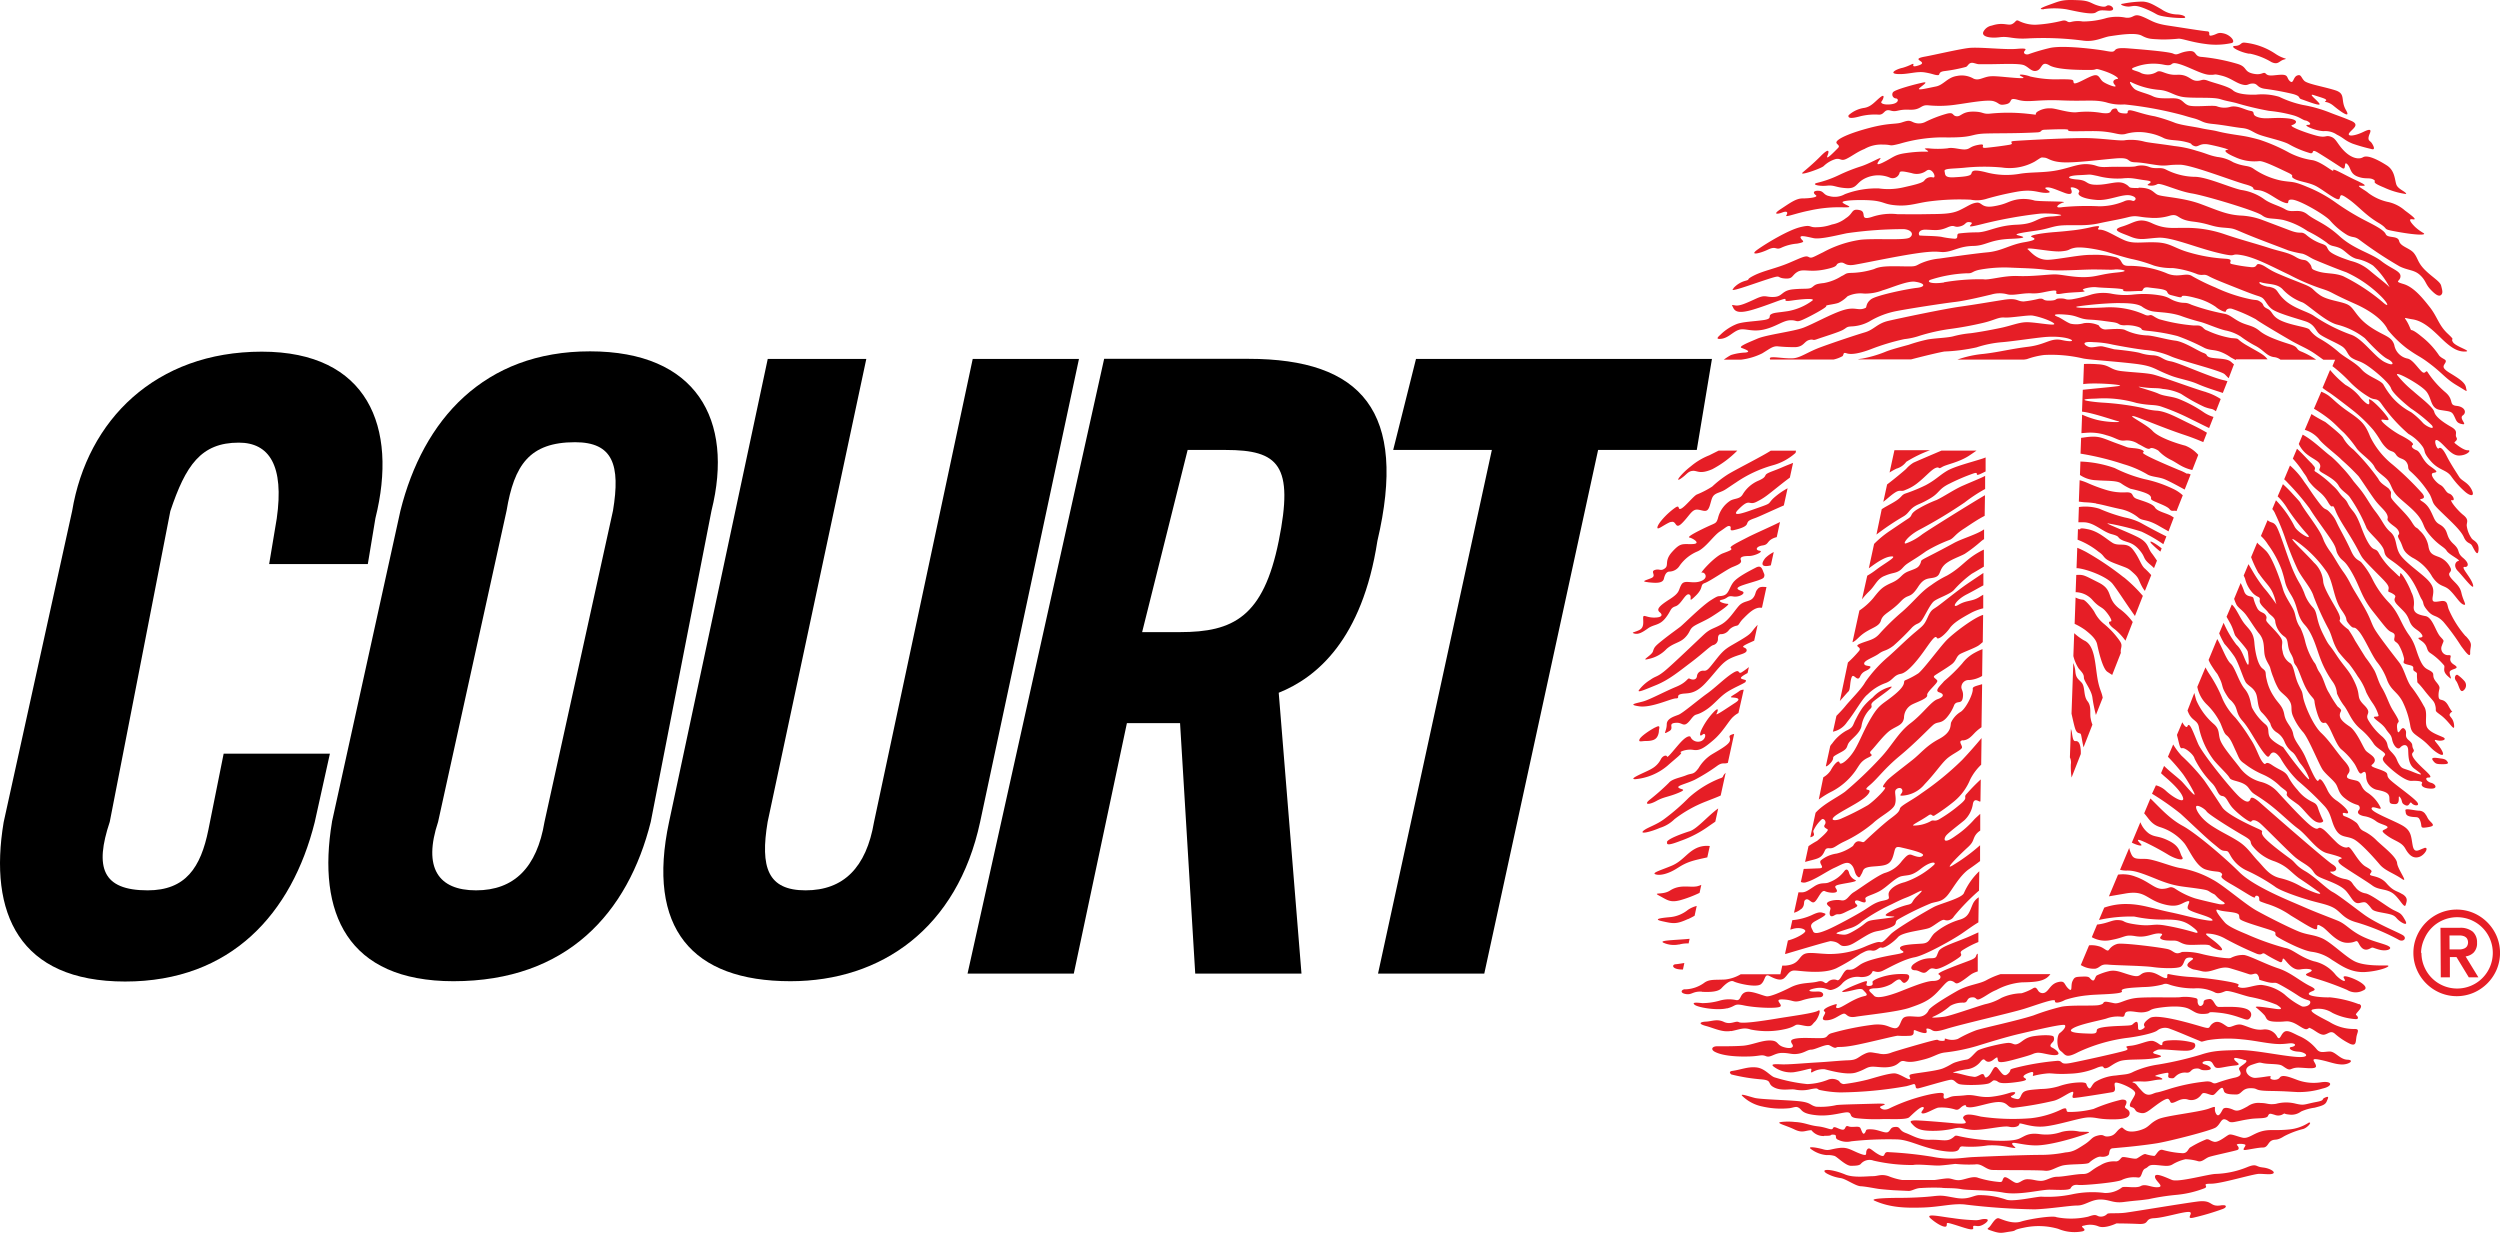
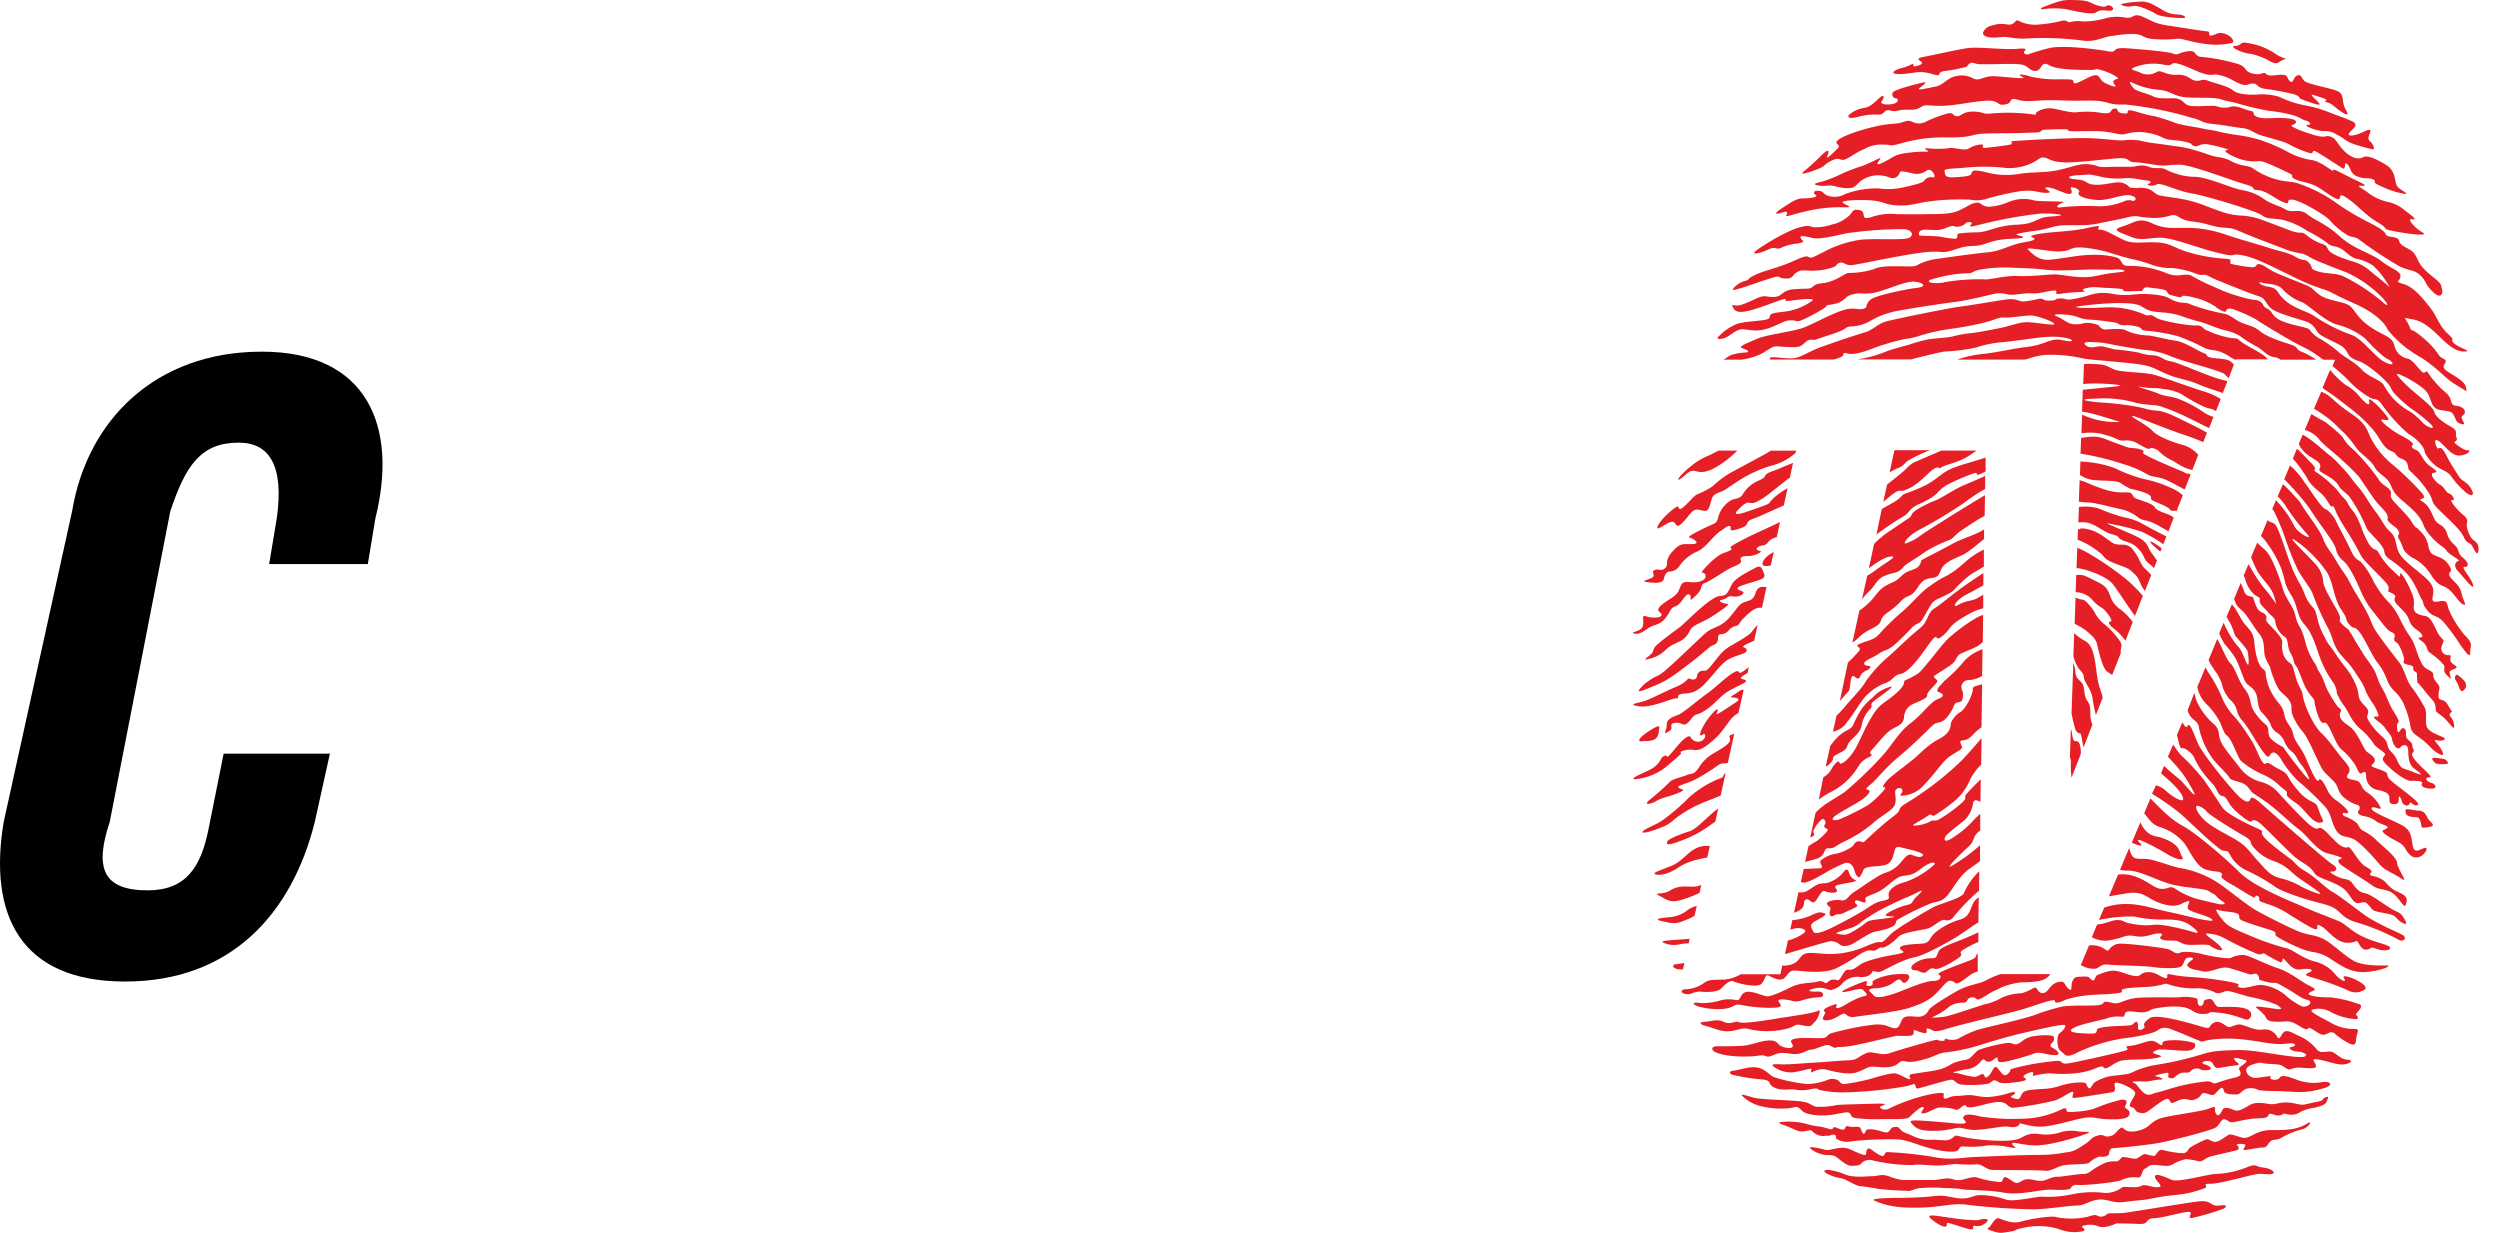
<svg xmlns="http://www.w3.org/2000/svg" xmlns:ns1="http://www.inkscape.org/namespaces/inkscape" xmlns:ns2="http://sodipodi.sourceforge.net/DTD/sodipodi-0.dtd" width="1667.69" height="822.368" viewBox="0 0 1667.69 822.368" version="1.1" id="svg87" ns1:version="0.92.4 (5da689c313, 2019-01-14)" ns2:docname="Court TV 2019.svg">
  <defs id="defs81">
    <style id="style812">.cls-1{fill:#fff;fill-rule:evenodd;}.cls-2{fill:#e61e26;}</style>
    <style id="style847">.cls-1{fill:#fff;fill-rule:evenodd;}.cls-2{fill:#e61e26;}</style>
  </defs>
  <ns2:namedview id="base" pagecolor="#ffffff" bordercolor="#666666" borderopacity="1.0" ns1:pageopacity="0.0" ns1:pageshadow="2" ns1:zoom="0.35" ns1:cx="359.80409" ns1:cy="348.32703" ns1:document-units="px" ns1:current-layer="layer1" showgrid="false" ns1:window-width="1600" ns1:window-height="837" ns1:window-x="-8" ns1:window-y="-8" ns1:window-maximized="1" units="px" fit-margin-top="0" fit-margin-left="0" fit-margin-right="0" fit-margin-bottom="0" />
  <g ns1:label="Layer 1" ns1:groupmode="layer" id="layer1" transform="translate(249.545,-128.478)">
    <g id="g845" transform="matrix(3.514,0,0,3.514,-434.856,51.442)">
      <path id="path818" d="m 103.83,129 1.44,-8.64 c 1.44,-10.08 -1.44,-14.41 -7.2,-14.41 -7.2,0 -10.09,4.32 -13,13 l -11.5,58.99 c -2.88,8.64 -1.44,13 7.2,13 7.2,0 10.08,-4.32 11.53,-11.53 L 95.19,165 h 20.17 l -2.88,13 c -4.32,17.29 -15.85,30.25 -36,30.25 -20.15,0 -25.93,-13 -23.05,-30.25 l 13,-59.07 c 2.88,-17.29 15.85,-30.25 36,-30.25 20.15,0 25.89,14.32 21.57,31.63 l -1.44,8.69 z" class="cls-1" ns1:connector-curvature="0" style="fill:#000000;fill-rule:evenodd" />
-       <path id="path820" d="m 148.9,118.87 c 1.44,-8.64 4.32,-13 13,-13 7.2,0 8.64,4.32 7.2,13 l -13,59.07 q -2.16,13 -13,13 c -7.2,0 -10.08,-4.32 -7.2,-13 z m -33.14,59.07 c -2.88,17.29 2.88,30.25 23.05,30.25 21.61,0 33.14,-13 37.46,-30.25 l 11.53,-59.07 c 4.32,-17.29 -2.88,-30.25 -23.05,-30.25 -20.17,0 -31.69,13 -36,30.25 l -13,59.07 z" class="cls-1" ns1:connector-curvature="0" style="fill:#000000;fill-rule:evenodd" />
-       <path id="path822" d="m 198.46,90.06 h 18.73 l -18.73,87.88 c -1.44,8.64 0,13 7.2,13 7.2,0 11.53,-4.32 13,-13 l 18.73,-87.88 h 20.17 l -18.76,87.88 c -4.32,20.17 -18.73,30.25 -36,30.25 -18.73,0 -27.37,-10.08 -23.05,-30.25 l 18.73,-87.88 z" class="cls-1" ns1:connector-curvature="0" style="fill:#000000;fill-rule:evenodd" />
-       <path id="path824" d="m 278.19,107.34 h 7.2 c 10.09,0 13,2.88 10.09,17.29 -2.91,14.41 -8.64,17.29 -18.73,17.29 h -7.2 z m -11.53,51.86 h 10.09 l 2.88,47.54 h 20.17 l -4.32,-53.31 c 7.2,-2.88 15.85,-10.09 18.73,-28.81 5.76,-24.49 -2.88,-34.58 -24.49,-34.58 h -27.38 l -25.93,116.7 h 20.17 z" class="cls-1" ns1:connector-curvature="0" style="fill:#000000;fill-rule:evenodd" />
-       <polygon id="polygon826" points="356.11,107.34 334.5,206.75 314.33,206.75 335.94,107.34 317.21,107.34 321.54,90.06 377.72,90.06 374.84,107.34 " class="cls-1" style="fill:#000000;fill-rule:evenodd" />
      <path id="path828" d="m 412.44,115.45 c -0.73,0.47 -1.36,1.1 -2.19,1.74 l 0.72,-3.3 c 1.43,-1.08 3.13,-2.51 3.6,-2.94 a 6.06,6.06 0 0 1 1.4,-1.19 c 0.28,-0.14 2.86,-1.25 5.33,-2.3 h 6.65 c -0.4,0.27 -0.86,0.61 -1.56,1.06 -2,1.24 -4.15,1.55 -5,2.07 -0.85,0.52 -0.36,-0.16 -1.19,0.16 -0.83,0.32 -1.92,1.66 -3.37,2.8 a 8.45,8.45 0 0 1 -2.44,1.4 c -0.76,0.39 -0.92,-0.18 -1.95,0.5 z M 407,141.84 c 1.35,-0.83 2.49,-1.07 2.8,-2.11 0.31,-1.04 1.11,-1.33 2.45,-2.42 1.34,-1.09 1.36,-1.42 2.14,-1.93 0.78,-0.51 1.23,-0.14 2.47,-2.06 1.24,-1.92 2.12,-1.45 3.21,-1.81 1.09,-0.36 0.73,-1.19 1.66,-2.23 0.93,-1.04 3,-1.66 4,-2.23 a 27.5,27.5 0 0 0 3.16,-2.44 5.45,5.45 0 0 1 0.49,-0.34 v -1.86 c -1.43,1 -4.14,1.73 -5.75,2.61 -1.61,0.88 -3,1.61 -4.82,2.54 -1.82,0.93 -1.19,0.67 -1.55,1.4 -0.36,0.73 -0.67,0.83 -2.18,1.4 -1.51,0.57 -1.35,1.35 -3.21,2.18 -1.86,0.83 -2.19,1.24 -3.59,3 a 12.75,12.75 0 0 1 -2.57,2.28 l -1.31,6 h 0.07 c 0.82,-0.39 1.16,-1.15 2.53,-1.98 z m 9.19,-23.78 c 0.7,-0.47 1.19,-0.47 3,-1.55 1.81,-1.08 1.5,-1.76 3.68,-2.8 a 38,38 0 0 1 4.43,-1.89 c 1.35,-0.47 0.08,0.65 1.37,0.08 0.41,-0.18 0.71,-0.34 1,-0.48 v -2.66 c -0.22,0.09 -0.45,0.18 -0.72,0.26 -2.07,0.67 -5.23,1.45 -6.68,2.33 -1.45,0.88 -2.07,1.66 -4,2.69 a 30.86,30.86 0 0 1 -3.94,1.61 c -0.62,0.31 -0.47,0.41 -1.19,1 -0.72,0.59 -2.2,1.3 -3,1.81 l -0.19,0.12 -1,4.82 A 49.13,49.13 0 0 1 414,120 c 1.08,-0.61 1.08,-1.21 2.17,-1.94 z m -5.7,13.19 c 1.45,-0.62 1.87,-0.47 2.64,-0.88 0.77,-0.41 0.83,-0.88 1.76,-1.5 0.93,-0.62 1.87,-1.14 3.52,-2.33 a 28,28 0 0 1 4.56,-2.18 c 0.83,-0.47 0.88,-1 2.75,-2.18 1.5,-1 2.65,-1.77 3.77,-2.33 l 0.06,-3.92 c -3,1.75 -11.39,7 -12,7.49 a 10.87,10.87 0 0 1 -3,1.66 c -0.73,0.21 0.26,-1.4 2.64,-2.64 a 90.27,90.27 0 0 0 8.5,-5.13 28.89,28.89 0 0 1 3.89,-2.56 v -2.49 l -0.36,0.18 c -0.73,0.36 -2.33,1 -3.94,1.71 -1.61,0.71 -3.47,2 -4.92,2.69 a 22.6,22.6 0 0 0 -3.89,1.92 c -1.24,0.88 -0.57,1 -1.5,1.61 -0.93,0.61 -1.5,1 -3.47,2.33 a 19.08,19.08 0 0 0 -3,2.48 l -1,4.63 c 1.5,-1.11 2.94,-2.1 4.11,-2.24 1.71,-0.21 -1.14,1.3 -2.69,2.49 a 15.11,15.11 0 0 1 -1.72,1.15 l -1,4.49 a 13.62,13.62 0 0 1 1.29,-1.45 c 1.27,-1.18 1.51,-2.38 2.98,-3 z M 461.25,127 c -0.88,-1.09 -0.57,-2 -2.59,-3.06 -2.02,-1.06 -6.94,-2.9 -5.65,-2.64 a 46.84,46.84 0 0 1 6.27,1.55 28,28 0 0 1 4.13,2.38 l 0.58,-1.48 c -2.27,-1.11 -4.92,-2.6 -4.92,-2.6 a 11.79,11.79 0 0 0 -3,-1 31.12,31.12 0 0 1 -4.82,-1.66 9,9 0 0 0 -3.87,-0.32 l -0.1,2.9 c 0.29,0 0.63,0 1.05,0 2,0.05 3.49,1.78 5.25,2.25 1.76,0.47 0.93,0.57 1.92,1.09 0.99,0.52 2,0.36 3.32,1.87 1.32,1.51 0.57,1.55 2.07,2.8 a 8.51,8.51 0 0 1 0.75,0.69 l 0.56,-1.42 c -0.4,-0.59 -0.73,-1.07 -0.95,-1.35 z m -3.47,-20 c -1.5,-0.16 -0.67,0 -3,-0.83 -2.33,-0.83 -3.21,-1.4 -4.77,-1.35 -0.9,0 -1.58,0.16 -2.21,0.22 l -0.11,3 a 52.71,52.71 0 0 1 8.17,2 19.62,19.62 0 0 1 4.4,1.87 c 0.83,0.57 2.28,0.52 3.42,1 1.14,0.48 3.63,1.87 3.63,1.87 l 0.15,0.08 1.13,-2.87 a 1.87,1.87 0 0 0 -0.45,-0.16 h -0.31 a 9.08,9.08 0 0 0 -1.45,-0.68 c -2.59,-1.09 -7.4,-3.12 -6.81,-3.34 0.43,-0.24 -0.29,-0.7 -1.79,-0.81 z m -48.35,39 c 1,-0.73 1.3,-0.41 2.75,-1.5 a 46.6,46.6 0 0 0 3.58,-3.52 c 0.93,-0.83 1.09,-0.52 1.66,-1.14 0.57,-0.62 1.66,-3.16 2.44,-3.78 0.78,-0.62 3,-1.3 3.78,-2.12 a 21.34,21.34 0 0 1 3.42,-3.11 c 0.35,-0.19 1.24,-0.72 2.28,-1.34 v -3.24 c -3.46,1.68 -3.9,3.18 -7,4.94 a 19.2,19.2 0 0 0 -3,1.81 c -2,1.3 -3.11,2.94 -5.44,5 a 45.06,45.06 0 0 0 -4.4,4.27 c -1,1.14 -2.07,1.19 -3.58,1.81 -1.51,0.62 0.36,0.57 -0.26,1.4 a 22.35,22.35 0 0 1 -2.13,2.21 L 402,155 c 0.77,-0.85 1.44,-1.65 1.61,-1.79 0.41,-0.36 0.26,-1.71 0.62,-2.69 0.36,-0.98 1.09,1 1.61,-0.16 0.52,-1.16 1.35,-1 1.87,-1.61 0.52,-0.61 -1,-0.21 -1.09,-0.83 -0.09,-0.62 1.78,-1.17 2.81,-1.92 z m 62.13,-49.64 c -2.12,-0.57 -8.76,-3.06 -10.21,-3.37 -1.45,-0.31 -3.68,-0.36 -5.91,-0.62 -2.23,-0.26 -2.12,-1.19 -4.46,-1.3 a 20.48,20.48 0 0 0 -2.64,-0.05 l -0.14,3.82 c 2.17,-0.33 7.79,0.12 6.92,0.33 -0.63,0.15 -4.35,0.46 -7,0.75 l -0.15,4.14 0.53,0.08 c 2.07,0.36 5.49,1.55 6.37,1.76 0.88,0.21 -1.81,0.26 -4,-0.26 a 18.14,18.14 0 0 1 -2.88,-1 l -0.13,3.51 0.93,-0.07 a 9.66,9.66 0 0 1 3.83,0.47 c 1.81,0.47 2.33,1.14 3.47,1 a 3.85,3.85 0 0 1 2.59,0.67 c 1,0.47 1.81,1.14 2.23,0.83 0.42,-0.31 1.55,0.41 1.55,0.41 a 8.25,8.25 0 0 0 2.28,1.71 c 1.24,0.57 2.07,1.45 3.94,1.92 l 0.23,0.06 1.13,-2.88 a 6.43,6.43 0 0 0 -2.45,-1.74 c -1.61,-0.41 -5.08,-1.55 -6.22,-2.8 -1.14,-1.25 -5,-3.06 -3.58,-2.8 0.83,0.15 5.43,2.17 9.69,3.58 1.23,0.41 2.43,0.88 3.51,1.34 l 0.7,-1.78 c -1.44,-0.85 -2.34,-1.27 -3.84,-2 -1.81,-0.88 -3.83,-2 -5.54,-2.18 a 10.79,10.79 0 0 1 -2.8,-0.52 51.31,51.31 0 0 0 -7.36,-1 c -2,-0.1 -6.37,-0.67 -1.5,-0.78 a 21.91,21.91 0 0 1 7.67,0.83 c 2.54,0.52 3.11,0.26 4.51,0.62 a 43.88,43.88 0 0 1 6,2.54 c 1.15,0.55 2.19,1.09 3.27,1.6 l 0.83,-2.11 a 6.61,6.61 0 0 1 -1.87,-0.89 23.77,23.77 0 0 0 -4.77,-2.54 c -1.4,-0.52 -2.69,-0.47 -3.83,-1 -1.14,-0.53 -5.18,-1.55 -3.16,-1.24 2.02,0.31 2.9,0.1 4,0.36 a 10,10 0 0 1 3.47,0.93 33.86,33.86 0 0 0 4.46,2.49 c 1.41,0.53 1.28,0.17 2.16,0.81 l 0.91,-2.32 a 11,11 0 0 0 -2.74,-1.29 z m -21.92,62.05 c -0.26,-1 0.21,-2.33 -0.62,-3.37 -0.83,-1.04 -0.41,-2.77 -1.14,-3.55 -0.73,-0.78 -1.09,-0.88 -1.19,-2.28 a 5.63,5.63 0 0 0 -0.37,-1.42 l -0.34,9.61 c 0.25,1.12 0.48,2.17 0.66,2.74 0.41,1.35 1,0.73 1.14,1.24 0.14,0.51 0.2,1.17 0.48,2.41 l 1.69,-4.31 a 5.13,5.13 0 0 1 -0.31,-1.05 z m 11.43,-33.38 a 17.24,17.24 0 0 0 1.78,1.61 l 0.24,-0.62 c -1.19,-0.94 -2.55,-1.75 -2.01,-0.97 z M 408.6,154.9 c 1.28,-1 4.59,-3.21 2.63,-2.49 a 6.7,6.7 0 0 0 -3,1.93 10.87,10.87 0 0 0 -1.9,1.9 16.2,16.2 0 0 0 -1.24,2.11 c -0.69,1.21 -0.41,1.62 -1.87,2.28 a 8.3,8.3 0 0 0 -2.69,2.45 2,2 0 0 0 -0.36,0.48 l -0.83,3.81 c 0.06,0.07 0.21,0 0.49,-0.21 0.76,-0.66 0.9,-1.11 0.9,-1.38 0,-0.27 0.28,-0.41 1.62,-1.14 1.34,-0.73 0.83,-1.11 1.49,-1.9 0.66,-0.79 1.9,-1.62 2.25,-2.87 a 6,6 0 0 1 1.55,-3.25 c 0.96,-0.82 -0.32,-0.72 0.96,-1.72 z M 455,137.42 c -2.49,-2 -1,-3.47 -3.89,-4.92 -2.68,-1.34 -2.8,-1.53 -4.23,-1.43 l -0.12,3.27 a 4.41,4.41 0 0 1 3.1,1.37 c 1.24,1.45 1.76,1.35 2.44,2.07 0.68,0.72 1.61,2.12 1.09,2.12 -0.52,0 -0.41,0.62 0.83,1.5 a 12,12 0 0 1 2,2.15 L 457.6,140 a 11.24,11.24 0 0 0 -2.6,-2.58 z m 0.88,-5.91 a 55.93,55.93 0 0 0 -7.15,-4.82 c -0.5,-0.26 -1.07,-0.54 -1.66,-0.78 l -0.14,3.87 h 0.19 c 1.92,0.21 5.65,1.66 6.68,3 1.03,1.34 2.28,3.32 3.52,5.08 l 0.7,1 1.5,-3.82 a 28.22,28.22 0 0 0 -3.61,-3.53 z m 4,-1.66 c -0.78,-0.73 -1,-2 -2.23,-3.58 -1.23,-1.58 -2.64,-0.52 -3.89,-1.3 -1.25,-0.78 -2.64,-2.18 -4.72,-2.59 -2.08,-0.41 -1,0.16 -1.71,0 h -0.13 l -0.07,2 a 14.71,14.71 0 0 1 4,2.3 c 1.4,0.93 0.57,1.24 3.16,2.23 2.59,0.99 2.33,0.78 3.47,1.81 1.14,1.03 0.88,1.3 1.71,2.75 a 5.72,5.72 0 0 0 0.44,0.63 l 1.2,-3 c -0.45,-0.53 -0.89,-0.95 -1.21,-1.25 z m -4.56,15.49 c 0.21,-1 0.31,-1.14 -0.57,-2.28 a 15.87,15.87 0 0 0 -2.59,-2.69 6.75,6.75 0 0 1 -1.81,-2.23 c -0.26,-0.52 -1.71,-2.38 -2.23,-2.38 a 3.7,3.7 0 0 1 -1.37,-0.41 l -0.18,5 a 12.83,12.83 0 0 1 2,1.16 c 1.19,0.93 2.07,1.76 2.28,2.75 0.21,0.99 1,4.56 1.92,5.18 0.32,0.22 0.64,0.42 0.93,0.61 l 1.65,-4.2 a 1.12,1.12 0 0 1 -0.01,-0.5 z m 4.4,-32.49 a 27.14,27.14 0 0 1 -5.54,-2.07 21.46,21.46 0 0 0 -6.51,-1.24 l -0.09,2.55 a 5.82,5.82 0 0 0 3.13,1 c 2,0.16 3.89,0 4.72,0.62 a 10.36,10.36 0 0 0 1.76,1 c 0,0 3,0.62 3.63,1.24 0.63,0.62 -0.21,0.62 0.78,1.09 0.99,0.47 2.59,1 3,1.55 0.41,0.55 0.81,0.14 1.31,0.36 l 1.19,-3 a 7,7 0 0 0 -1.82,-1.22 23.74,23.74 0 0 0 -5.53,-1.87 z m -11.3,30.68 a 10.6,10.6 0 0 1 -1.93,-1.41 l -0.16,4.34 a 7.63,7.63 0 0 0 1,2.35 c 0.67,0.78 1,1.09 1,1.76 0,0.67 1.4,2.28 1.61,3.73 a 27.59,27.59 0 0 0 0.67,3.35 l 1.29,-3.27 c -0.2,-1.17 -0.64,-1.57 -1,-3.71 -0.48,-2.89 -0.48,-6.15 -2.45,-7.14 z m 2.23,-26 c 1.09,0.16 2.59,0.6 4.46,1 a 7.87,7.87 0 0 1 3.63,1.71 c 0.83,0.62 1.5,0.16 3.89,1.55 0.5,0.29 1.11,0.63 1.76,1 l 1,-2.62 -0.35,-0.23 c -0.83,-0.57 -2.75,-0.88 -3.21,-1.66 -0.46,-0.78 -2.33,-1.24 -3.47,-1.66 -1.14,-0.42 -0.41,-1.24 -1.92,-1.24 a 10.76,10.76 0 0 1 -3.94,-0.47 30,30 0 0 1 -3.47,-1.3 10.28,10.28 0 0 0 -1.51,-0.53 l -0.15,4.07 0.91,0.11 c 1.29,0.07 1.31,0.07 2.4,0.23 z M 418.34,145 c 1.14,-1.61 1.81,-2.54 2.07,-2 0.26,0.54 1.76,-0.83 2.44,-1.81 0.68,-0.98 2,-1.81 4.2,-3 a 10.1,10.1 0 0 1 2.17,-0.79 v -2.58 c -0.2,0.12 -0.4,0.23 -0.6,0.36 -1.5,1 -2.49,0.6 -4.09,1.55 -1.42,0.85 -0.62,-0.88 1.61,-2 0.91,-0.46 2,-1.09 3.11,-1.69 v -2.35 c -1.29,0.87 -2.55,1.71 -3.3,2.23 -1.71,1.19 -4.46,3.42 -5.39,4.09 -0.93,0.67 -1.19,0.57 -1.87,2.07 -0.68,1.5 -0.83,1.55 -2.44,2.9 -1.61,1.35 -3.52,3.26 -5,4.56 a 25.15,25.15 0 0 0 -4.46,4.92 c -0.62,1.19 -2.82,3.37 -3.7,4.46 -0.58,0.72 -1.2,1.34 -1.74,1.9 l -0.66,3 a 4.19,4.19 0 0 0 2.67,-1.81 c 1.61,-2 2.9,-4.51 3.94,-5.29 a 9.31,9.31 0 0 1 3.21,-2.07 c 1.61,-0.52 1.61,-1.55 3.06,-1.81 1.45,-0.26 3.63,-3.2 4.77,-4.84 z m 29.38,19.22 c -0.1,-1.4 -0.57,-1.66 -1,-1.61 -0.43,0.05 -0.52,-0.62 -0.67,-1.61 a 3.55,3.55 0 0 0 -0.19,-0.71 l -0.19,5.41 a 2.27,2.27 0 0 1 0.18,1.31 13.87,13.87 0 0 0 0.14,2.51 l 1.75,-4.46 c 0.01,-0.24 0.01,-0.52 -0.01,-0.8 z m -36.28,-52.6 a 11.7,11.7 0 0 1 1.3,-0.73 3.52,3.52 0 0 0 1.87,-1.3 24.74,24.74 0 0 1 4.5,-2.2 h -6.75 z m -29.63,-35 a 4.72,4.72 0 0 1 2.28,-1.4 c 1.09,-0.31 -0.16,-0.1 1.61,-1 1.77,-0.9 4.2,-1.35 6.63,-2.38 2.43,-1.03 3.16,-1.45 3.73,-1.14 0.57,0.31 0.73,0.1 2.75,-0.88 a 21.21,21.21 0 0 1 7.1,-2.38 c 2.8,-0.31 8.45,0.16 9.33,-0.41 0.88,-0.57 0.41,-1.5 -1.09,-1.61 a 76,76 0 0 0 -10.83,0.78 c -2.23,0.47 -5.08,1.19 -6.32,0.93 -1.24,-0.26 -2.69,-0.67 -2.44,-0.05 0.25,0.62 1.24,0.73 -0.67,1.09 a 8.74,8.74 0 0 0 -3,0.78 c -1.09,0.52 -0.93,-0.41 -2.54,0.36 -1.61,0.77 -3.68,1.19 -1.92,-0.05 1.76,-1.24 5.75,-3.63 8,-4.2 2.25,-0.57 1.66,0.05 3.06,0 a 8.88,8.88 0 0 0 3,-0.52 6,6 0 0 0 2.64,-1.19 c 1.5,-0.93 1,-1.87 2.59,-1.55 1.59,0.32 -0.21,2.12 2.38,1.3 a 11.23,11.23 0 0 1 4.82,-0.52 c 1.09,0 2.85,0.05 5.44,0 2.59,-0.05 4.66,0.05 6.32,-0.73 1.66,-0.78 2.18,-1.3 3.26,-1.45 1.08,-0.15 0.88,1.09 3.32,0.67 2.44,-0.42 2.54,-0.88 4.2,-1.24 A 7.42,7.42 0 0 1 439,60 c 1.3,0.21 6.37,0.1 5.44,0.36 -0.93,0.26 -2,1.19 -0.16,0.88 a 49,49 0 0 1 6.89,-0.16 12.24,12.24 0 0 0 4.77,-0.93 2.09,2.09 0 0 1 1.66,-0.1 c 0.26,0.16 1.24,-0.57 -0.31,-1 -1.55,-0.43 -4.09,1 -6.48,0.83 -2.39,-0.17 -3.89,-0.83 -3.42,-1.45 0.47,-0.62 -1.81,-1.3 -1.55,-0.73 0.26,0.57 0.47,1.45 -1.19,0.83 -1.66,-0.62 -2.8,-1.19 -3.52,-1 -0.72,0.19 1.76,0.93 0.16,1 -1.6,0.07 -2.44,-0.78 -5.7,-0.21 a 57.29,57.29 0 0 0 -5.6,1.3 6.15,6.15 0 0 1 -3.16,0.21 44.3,44.3 0 0 0 -7.72,0.31 c -2.23,0.26 -3.78,0.93 -6.17,0.78 -2.39,-0.15 -2.38,-0.62 -4.25,-0.88 -1.87,-0.26 -6.43,-0.16 -6.17,0.31 0.26,0.47 2.64,1 0.16,0.93 a 25.63,25.63 0 0 0 -6.48,0.62 c -2.64,0.52 -4.69,1.4 -4.35,0.88 0.34,-0.52 0.16,-0.88 -0.78,-0.52 -0.94,0.36 -1.92,0.41 -0.26,-0.67 1.66,-1.08 2.85,-2 4.09,-2 1.24,0 3.11,-0.21 2.54,-0.62 -0.57,-0.41 -0.52,-0.88 0.52,-0.83 1.04,0.05 0.88,0.78 2,1 a 3.89,3.89 0 0 0 3,-0.36 16.9,16.9 0 0 1 6.43,-1.09 12.76,12.76 0 0 0 4.72,-0.21 c 1.55,-0.36 3.63,-0.78 3.94,-1.3 a 1.55,1.55 0 0 1 1.66,-0.57 c 0.73,0.1 -0.21,-2 -1.24,-1.3 a 3.09,3.09 0 0 1 -2.85,0.47 c -1.24,-0.26 -2.23,-0.52 -2.28,-0.05 a 1.36,1.36 0 0 1 -1.92,0.88 5.75,5.75 0 0 0 -4.61,0.16 c -1.81,0.88 -1.5,2 -3.58,1.87 -2.08,-0.13 -2.23,-0.62 -3.68,-0.47 -1.45,0.15 -3,-0.21 -1.92,-0.52 a 20.76,20.76 0 0 0 4.26,-1.52 32.48,32.48 0 0 1 4,-1.59 c 1.76,-0.54 4,-1.92 3.83,-1.55 -0.17,0.37 -1.45,1.71 0.47,0.78 1.92,-0.93 2.15,-1.46 4.15,-1.76 3.29,-0.49 4.55,-0.19 4.43,-0.36 -0.29,-0.39 -1.27,-0.57 0,-0.57 a 17.41,17.41 0 0 0 3.68,0 c 1,-0.26 2.33,0.26 3.32,0.21 0.99,-0.05 0.83,-0.57 2.59,-0.88 1.76,-0.31 -0.1,0.73 1.45,0.57 1.55,-0.16 3.11,-0.36 4.35,-0.57 1.24,-0.21 -0.41,-0.62 1,-0.73 1.41,-0.11 11.35,-0.67 14.56,-0.52 3.21,0.15 5.62,0.57 6.55,0.36 a 9.86,9.86 0 0 1 3.52,0.28 c 0.78,0.21 2.77,0.39 5.73,0.85 a 20.64,20.64 0 0 1 4.15,0.88 c 2.07,0.57 2.38,0.88 4,1.19 a 7.42,7.42 0 0 1 3,1 c 2.12,0.93 2.82,0.49 3.91,1.27 a 14.36,14.36 0 0 0 5.29,2.23 c 2.07,0.36 2.07,0 4.87,1.19 a 25.89,25.89 0 0 1 5.6,3.11 47.72,47.72 0 0 0 5.29,3.21 c 1.71,0.88 3.63,1.81 4,2.64 0.37,0.83 2.28,0.21 2.54,1.3 0.26,1.09 2.05,1.33 2.83,2.33 0.78,1 0.67,1.76 2.07,3.16 1.4,1.4 2.88,2.18 3.08,3 0.2,0.82 0.39,1.37 0,1.74 -0.39,0.37 -1,0.05 -2,-1 -1,-1.05 -0.88,-1.71 -2,-2.75 -1.12,-1.04 -2.18,-0.83 -3.89,-1.66 a 76.61,76.61 0 0 1 -7.57,-5 c -1,-0.78 -1.19,-0.36 -2.33,-0.93 a 13.62,13.62 0 0 1 -3.32,-2.8 c -1,-1.09 -5.7,-3.83 -7.15,-3.94 -1.45,-0.11 -0.05,1.09 -1.61,0.52 -1.56,-0.57 -3.16,-2.18 -4.92,-2.33 -1.76,-0.15 0.26,-0.36 -2.38,-1.09 -2.64,-0.73 -10.26,-3.73 -12.44,-3.73 -2.18,0 -1.92,0.16 -3.21,0.16 -1.29,0 -3.52,-0.57 -5.29,-0.62 -1.77,-0.05 -0.57,-1 -3.73,-0.73 -3.16,0.27 -7.82,0.88 -10.1,0.73 -2.28,-0.15 -2.64,-0.83 -3.37,-0.88 -0.73,-0.05 -0.41,-0.16 -1.81,0.73 a 9.87,9.87 0 0 1 -6.27,1.14 36.72,36.72 0 0 0 -7.2,0.05 c -2.28,0.21 -3.83,0.1 -3.68,0.67 0.15,0.57 -0.1,1.24 1.76,1.14 1.86,-0.1 3.16,-0.21 3.32,-0.67 0.16,-0.46 0.16,-0.93 2.69,-0.31 a 14.89,14.89 0 0 0 6.53,0.31 c 2.18,-0.36 4.61,-0.16 7.15,-0.67 2.54,-0.51 4,-1.3 5.86,-1.14 1.86,0.16 1.4,0.62 3.58,0.52 2.18,-0.1 4.25,0.05 5.29,-0.1 a 4,4 0 0 1 2.69,0.1 c 1.19,0.47 2.07,-0.05 3.11,0.47 a 12.54,12.54 0 0 0 5.44,1.4 c 2.18,-0.05 6.68,2 8.86,2.49 a 9.91,9.91 0 0 1 4.33,1.71 c 1.24,0.93 2.82,1.24 4.12,2 1.3,0.76 2.59,-0.31 4.15,0.93 1.56,1.24 3.37,1.66 6.11,4.15 2.74,2.49 6,3.21 7.93,4.72 1.93,1.51 3.68,1.87 3.63,2.9 -0.05,1.03 -1.35,0.88 0.57,1.45 1.92,0.57 3.58,2.59 5,4.4 1.42,1.81 1.7,3.44 3.37,5 1.67,1.56 0.48,0.71 1,1.61 0.52,0.9 3.83,1.76 2.33,1.81 -1.5,0.05 -2.8,-0.83 -4.51,-2.49 -1.71,-1.66 -3.42,-3.32 -5.49,-3.63 -2.07,-0.31 -1.5,-0.67 -0.67,1.14 0.83,1.81 -0.31,-0.1 2.38,2.12 a 15.42,15.42 0 0 1 3.37,3.63 c 0.67,0.73 1.5,0.67 1.19,1.3 -0.31,0.63 -0.93,0.93 0.83,2 1.76,1.07 2.9,1.81 3.06,2.75 0.16,0.94 0.52,0.93 -1.66,-0.36 -2.18,-1.29 -2.69,-2.23 -5,-4 -2.31,-1.77 -2.18,-1.35 -4.56,-3.06 A 21.43,21.43 0 0 1 506,84.51 c 0,0 -0.88,-2.54 -6.22,-4.92 -5.34,-2.38 -3.89,-2.07 -6.43,-2.9 a 40.22,40.22 0 0 1 -6,-2.59 c -3.21,-1.5 -6.37,-3.26 -9,-3.73 -2.63,-0.47 -0.41,0.57 -4.66,-0.47 -4.25,-1.04 -8.76,-3 -11.24,-2.85 -2.48,0.15 -3.42,0.57 -5.29,-0.21 -1.87,-0.78 -3.83,-1.24 -1.55,-1.92 2.28,-0.68 3.11,-1.81 5.65,-0.62 2.54,1.19 4.09,0.83 6.27,0.88 a 22.19,22.19 0 0 1 7.46,1.19 c 2.9,1 6,1.81 8.39,2.59 2.39,0.78 3.63,0.83 5.18,1.76 1.55,0.93 1.66,0.16 2.54,1.14 0.88,0.98 -0.1,1 1.55,1.55 1.65,0.55 3.11,0.26 4.87,0.93 a 37,37 0 0 1 7.46,4.87 c 1.4,1.3 1.24,0.36 -0.52,-1.3 a 22.83,22.83 0 0 0 -6.32,-4.3 c -1.76,-0.62 -5.13,-2 -6,-2.38 -0.87,-0.38 -1.35,-0.83 -2.28,-1.14 a 21,21 0 0 1 -2.69,-0.62 c -1.3,-0.52 -5.54,-2.07 -8.14,-3.16 -2.6,-1.09 -2.12,-1 -4.35,-1.19 -2.23,-0.19 -2.64,-0.78 -5.7,-1.14 -3.06,-0.36 -2.54,-1.55 -4.25,-1.14 a 10,10 0 0 1 -4,0.41 c -2,-0.1 -2.38,-0.52 -4,-0.1 -1.62,0.42 -3.26,0.67 -5.65,1.19 -2.39,0.52 -4.66,0.26 -6.68,0.36 -2.02,0.1 -2.69,0.67 -5.08,1 -2.39,0.33 -4.25,0.62 -3.68,0.83 0.57,0.21 2.9,0.57 -1.19,0.73 -4.09,0.16 -4.66,1.3 -7.1,1.35 -2.44,0.05 -3.47,0.83 -5,1.09 -1.53,0.26 -1.3,-0.31 -5.39,0.26 -4.09,0.57 -10.31,1.92 -12.23,2.23 -1.92,0.31 -1.76,-0.67 -2.8,-0.36 -1.04,0.31 0.26,0.62 -2.75,1.24 -3.01,0.62 -4.09,-0.21 -5.23,0.47 -1.14,0.68 -0.78,1.4 -2.49,1.24 -1.71,-0.16 -0.21,-0.83 -3.52,0.26 -3.31,1.09 -7.16,2.53 -6.13,1.65 z m 76.9,-19.07 c 2.44,0 2.69,0.83 3.52,1.3 0.83,0.47 4.82,0.52 8.29,1.81 3.47,1.29 4.92,2 7.51,2.18 a 13.37,13.37 0 0 1 4.15,0.83 c 0,0 3.16,1.19 5.29,2 2.13,0.81 2,0.05 3,0.78 a 9,9 0 0 0 2.9,1.71 c 1.24,0.41 0.93,0.57 1.45,1.3 0.52,0.73 2.8,1.55 4.2,2 a 8.7,8.7 0 0 1 3.68,1.92 c 1.55,1.3 3.21,2.54 3.68,3.11 a 15.32,15.32 0 0 0 -3.16,-4.15 8.57,8.57 0 0 0 -3.21,-1.3 c -1.45,-0.47 -2.07,-1.61 -3.21,-2.07 -1.14,-0.46 -1.5,-0.21 -2.38,-1 a 23.9,23.9 0 0 0 -3.63,-2.18 14.69,14.69 0 0 0 -4.66,-2.12 c -2.18,-0.41 -2.9,-0.05 -4,-0.88 -1.1,-0.83 -10.73,-3.73 -13.32,-4.15 -2.59,-0.42 -5.91,-2.07 -6.53,-1.76 a 2.38,2.38 0 0 1 -1.76,0.21 c -0.57,-0.16 1.66,-0.67 -0.41,-0.93 -2.07,-0.26 -2.64,-0.57 -4.56,-0.36 a 14.68,14.68 0 0 1 -4.61,-0.47 c -1.88,-0.38 -1,-0.26 -3.47,-0.16 -2.47,0.1 -2.59,0.67 -0.41,0.83 2.18,0.16 1.45,1 3.73,1 2.28,0 3.94,-0.88 5.29,-0.21 1.35,0.67 0.2,0.83 2.63,0.83 z m -41.45,9.07 c 0.41,0.1 2.59,0.05 4,0.26 a 17.1,17.1 0 0 0 2.54,0.36 c 0.88,0 0.16,-0.88 0.83,-1 a 29.5,29.5 0 0 1 3.58,-0.21 c 2.07,-0.1 3.63,-1.3 7.36,-1.45 3.73,-0.15 3.54,-1.29 6.14,-1.53 0.57,-0.05 0.61,0 2,-0.18 1.39,-0.18 -2.23,-0.57 -4,-0.36 a 83.11,83.11 0 0 0 -10.57,1.92 c -4.46,1.14 -1.24,-0.1 -2.33,-0.31 -1.09,-0.21 -0.73,0.47 -2,0.78 -1.27,0.31 -0.88,-0.47 -2.44,0.21 -1.56,0.68 -2.38,0.47 -4,0.41 -1.62,-0.06 -1.53,1.06 -1.11,1.17 z m 64.25,64.1 c 1.09,1.66 2.12,2.44 2.69,3.78 0.57,1.34 0.47,1.66 0.67,2.07 0.2,0.41 -1.3,-1.87 -2.33,-3 a 27.08,27.08 0 0 1 -2.33,-3.48 l -0.64,-1.07 -0.91,2.17 a 4.41,4.41 0 0 1 0.27,0.59 6,6 0 0 0 1.27,2.51 3.22,3.22 0 0 0 1.19,0.93 c 0.67,0.31 0.05,0.62 0.47,1.3 0.42,0.68 1.09,1.14 1.45,1.66 0.36,0.52 1.35,0.93 1.35,1.81 a 4.28,4.28 0 0 0 1.76,2.8 c 0.88,0.62 0.36,1.76 1.19,3.21 0.83,1.45 0.31,1.45 0.93,2.23 0.62,0.78 1.19,3 2.07,4.56 0.88,1.56 1.45,1.61 1.5,2.33 0.05,0.72 0.78,3.58 1.4,3.94 0.62,0.36 0.52,-0.41 1.19,0.62 0.67,1.03 1.61,3.81 2.54,4.53 a 12.86,12.86 0 0 1 2.28,2.46 c 0.73,0.93 1,2.49 1.61,2 0.61,-0.49 0.73,-0.1 0.78,0.57 a 2.66,2.66 0 0 0 1.92,2.59 c 1.55,0.31 2.44,0.57 2.49,1.5 0.05,0.93 -0.1,1.24 1.09,1.24 1.19,0 0.36,-2 0.93,-1.3 0.57,0.7 0.1,1.09 1,1.5 0.9,0.41 0.78,-0.93 1.24,-0.36 0.46,0.57 1.87,0.62 0.78,-0.47 -1.09,-1.09 -4,-3.11 -4.92,-4 -0.92,-0.89 -0.05,-1.09 -1.14,-1.61 -1.09,-0.52 -2.8,-0.83 -2.28,-1.24 0.52,-0.41 0.93,-1 -0.1,-1.81 -1.03,-0.81 -1,-0.62 -1.5,-1.55 -0.5,-0.93 -1.55,-3.16 -2.64,-3.89 -1.09,-0.73 -1.92,-1.4 -1.87,-2.23 0.05,-0.83 0.73,-0.67 -0.41,-1.55 a 21.09,21.09 0 0 1 -1.61,-2.56 c -0.8,-1.2 -0.93,-2.59 -1.87,-4 -0.54,-0.78 -0.56,-1.43 -1,-1.87 a 13.39,13.39 0 0 1 -1.66,-3.83 13.46,13.46 0 0 0 -0.93,-2.69 c -0.93,-1.35 -0.83,-2.28 -1.24,-3.26 -0.41,-0.98 -1.66,-2.64 -2.07,-4.09 -0.41,-1.45 -1.92,-5.91 -3.21,-7.25 -1,-1 -1.44,-1.22 -1.68,-1.59 l -1.16,2.77 a 21.85,21.85 0 0 0 1.44,3.1 z m 10.21,-20.68 c -0.82,-0.74 -1.79,-1.92 -2.94,-2.93 l -0.79,1.88 a 19.32,19.32 0 0 1 2.07,2.71 c 1,1.3 0.41,1 1.55,2.28 1.14,1.28 2,1.45 3.06,3.26 1.06,1.81 0.7,-0.21 1.42,1.61 0.72,1.82 2.28,3.89 3.76,6.53 1.48,2.64 0.83,2 3.16,4.4 2.33,2.4 3.32,3.16 3.16,3.94 -0.16,0.78 -0.05,0.36 0.93,1 0.98,0.64 -0.57,0.67 0.78,2.07 1.35,1.4 1.71,1.55 2.28,3.06 0.57,1.51 1.71,1.55 2.33,2.54 0.62,0.99 -1.61,0.16 -0.16,1.14 1.45,0.98 0.88,1.76 1.71,2.33 a 12.19,12.19 0 0 1 2.69,2.41 c 0.18,0.47 -0.41,1 0.67,2 1.08,1 0.41,0.16 0.36,-0.67 -0.05,-0.83 2.33,-0.57 0.83,-1.5 -1.5,-0.93 0,-1.81 -1,-1.81 a 1.28,1.28 0 0 1 -1.3,-1.81 c 0.36,-1.09 0.57,-0.73 -0.31,-1.71 -0.88,-0.98 -1.45,-3.63 -2.8,-3.89 -1.35,-0.26 -2.38,-0.57 -2.23,-1.87 a 4.48,4.48 0 0 0 -0.47,-2.69 c -0.41,-1.24 -2.12,-4.3 -2.12,-3.42 0,0.88 -0.1,0.47 -1.55,-0.83 a 13.54,13.54 0 0 1 -2.59,-3.32 c -0.62,-0.93 -0.93,0 -2.07,-2.07 -1.14,-2.07 -1.5,-4.25 -2.75,-5.75 -1.25,-1.5 -0.78,-1.55 -1.76,-2.49 -0.98,-0.94 -0.83,-1.24 -2.12,-2.38 a 20.14,20.14 0 0 0 -3.06,-2.49 c -0.9,-0.47 0.35,-0.47 -0.74,-1.46 z m 14.61,4.77 c -0.52,-0.57 -1.66,-1 -2.12,-2 a 41.86,41.86 0 0 0 -4.72,-5.54 7.36,7.36 0 0 1 -1.92,-2.18 c -0.21,-0.57 -3.42,-3.06 -3.42,-3.06 0,0 -1.58,-0.81 -2.62,-1.51 l -1.27,3 a 5.69,5.69 0 0 1 2.65,1.7 c 0.67,1 3.58,3.16 4.35,4 a 44.34,44.34 0 0 1 3.21,3.11 c 0.83,1.14 2.18,3.26 3.11,4.51 0.93,1.25 2,2 2.33,2.85 0.33,0.85 -0.31,0.67 0.41,1.4 0.72,0.73 1.55,1 1.81,1.81 0.26,0.81 -0.62,0.26 0.16,1.61 0.78,1.35 0.36,2 2.38,3.26 a 9.07,9.07 0 0 1 3.78,3.63 c 1.45,2.12 2.23,1.45 3.42,2.64 1.19,1.19 1.87,2.54 2.64,2.69 0.52,0.1 -0.21,-0.83 -0.52,-2.28 -0.31,-1.45 -1.5,-2.07 -2.12,-3 -0.62,-0.93 0.36,-0.78 0.1,-1.61 a 4.07,4.07 0 0 0 -2.38,-2.23 c -1.14,-0.41 -1.66,-0.67 -1.87,-2.07 a 5.26,5.26 0 0 0 -1.66,-2.9 c -0.78,-0.93 -0.52,-0.05 -1.55,-1.71 -1.03,-1.66 -3.78,-3.94 -3.89,-4.66 -0.11,-0.72 0.23,-0.82 -0.29,-1.39 z M 398.91,53.47 a 5.56,5.56 0 0 1 2.28,-1.35 c 1,-0.21 1,0.47 2.07,-0.05 1.07,-0.52 2,-1.3 3.42,-1.87 a 6.38,6.38 0 0 1 3.47,-0.83 c 2,0 0.93,0.41 3.21,-0.16 A 29.3,29.3 0 0 1 421.3,48 c 6.4,0.13 5.18,-0.62 8.34,-0.73 2.54,-0.08 5.85,0 9.84,-0.22 1,-0.05 0.48,-0.47 1.4,-0.5 7.36,-0.31 2.72,0.26 5.49,0.29 2.45,0 4.28,-0.1 5.85,0.07 2.33,0.26 2.72,0.67 3.91,0.47 a 9.08,9.08 0 0 1 4.43,-0.21 10.06,10.06 0 0 1 3,1 c 1.14,0.47 2.28,0.26 4,0.67 1.72,0.41 0.78,0.41 1.66,0.78 0.88,0.37 1,-0.62 2.85,-0.26 1.85,0.36 4.15,1 3.58,1 -0.57,0 -1,0.36 1.3,1.35 a 8.72,8.72 0 0 0 4.66,0.8 c 0.78,-0.1 3.73,1.37 5.39,2.15 1.66,0.78 0.26,0.62 1.24,1.19 0.98,0.57 2.75,0.67 4.15,1.4 1.4,0.73 4.2,3.06 4.46,2.38 0.26,-0.68 0.05,-1.09 1.81,0.16 1.76,1.25 3.16,3 5.54,4.4 2.38,1.4 0.31,1.14 3.78,1.76 3.47,0.62 5.42,0.65 4.84,0.23 A 8.7,8.7 0 0 1 511.2,65 c -0.83,-0.83 -1.4,-1.61 -0.47,-1.45 0.93,0.16 0.1,-0.52 -1.45,-1.66 a 7.14,7.14 0 0 0 -3.37,-1.66 9.68,9.68 0 0 1 -3.6,-1.68 c -0.62,-0.57 -2.44,-1.42 -1.5,-1.37 0.94,0.05 1.53,0.05 -0.75,-1 -2.28,-1.05 -4.61,-2.49 -4.4,-1.92 0.21,0.57 -2,-1.5 -3.86,-1.92 a 14,14 0 0 1 -4.53,-1.45 32.77,32.77 0 0 0 -5.6,-2.44 c -0.49,-0.14 -1.15,-0.31 -1.93,-0.49 -1.6,-0.37 -3.72,-0.52 -6.1,-1.12 -0.87,-0.22 -1.94,-0.32 -3,-0.56 -1.58,-0.35 -3.41,-0.52 -4.91,-1 A 31.64,31.64 0 0 0 461.77,44 c -2.52,-0.42 -4.61,-1.4 -5,-1.09 -0.39,0.31 0.36,0.67 -1.09,0.52 -1.45,-0.15 -0.62,-1.09 -1.61,-0.88 -0.99,0.21 -0.05,1.09 -2.28,0.83 a 16.6,16.6 0 0 0 -4.72,-0.16 c -1.55,0.21 -4.27,-0.8 -5.08,-0.73 a 4.27,4.27 0 0 0 -2.54,0.67 c -0.73,0.62 0.67,0.62 -1.81,0.36 a 34.22,34.22 0 0 0 -6.89,-0.05 c -1.76,0.21 -1.35,-0.36 -3.47,-0.36 -2.12,0 -2.28,1 -3.16,0.88 -0.88,-0.12 -0.36,-0.93 -2.07,-0.41 a 23.38,23.38 0 0 0 -3.94,1.55 2.71,2.71 0 0 1 -2.28,-0.05 c -0.73,-0.36 -1,-0.26 -2.12,0.1 -1.12,0.36 -2.38,0.05 -6,1 -3.62,0.95 -5.65,1.87 -6.22,2.49 -0.57,0.62 0.78,0.73 0.16,1.35 -0.62,0.62 -2.44,2.54 -2,1.45 0.44,-1.09 0.17,-1.39 -1.3,0.1 -1.47,1.49 -2.79,2.55 -3.37,3.06 -0.98,0.81 3.26,-0.63 3.93,-1.16 z m -19.45,31.87 a 9.51,9.51 0 0 1 2.88,-1.87 c 1.14,-0.47 3.32,-0.52 5.13,-0.78 1.81,-0.26 0.88,-0.73 1.45,-1.09 0.57,-0.36 1.24,-0.31 3.26,-0.62 a 11,11 0 0 0 4.61,-2 c 0.62,-0.52 -2.18,-0.26 -3.94,0 -1.76,0.26 -0.93,-0.21 -1.24,-0.31 -0.31,-0.1 -3.16,1.14 -6,2 -2.84,0.86 -3.54,0.4 -3.89,-0.41 -0.16,-0.36 -0.47,-0.52 0.41,-0.36 0.88,0.16 2.18,-0.47 4,-1.3 1.82,-0.83 1.76,-0.21 3.42,-0.31 1.66,-0.1 1.35,-1.24 3.63,-1.45 2.28,-0.21 3,0.05 3.58,-0.41 0.58,-0.46 0.67,-0.62 2.23,-0.78 a 9.19,9.19 0 0 0 3.32,-1.3 c 0.83,-0.36 0.67,-0.57 1.71,-0.62 A 15.45,15.45 0 0 0 408.5,73 c 1.09,-0.52 2.44,-0.57 5.13,-0.52 2.69,0.05 2.54,0.05 3.52,-0.47 a 11.41,11.41 0 0 1 3.73,-1 c 1.5,-0.21 6.43,-0.93 9.17,-1.19 2.74,-0.26 4.2,-1.45 7,-1.92 2.8,-0.47 1.81,-0.78 1.35,-1 -0.46,-0.22 0.83,-0.52 2.49,-0.73 1.66,-0.21 2.64,-0.21 4.87,-0.47 A 29.32,29.32 0 0 0 449.9,65 c 2.64,-0.52 0.31,0.52 1.45,0.52 1.14,0 2.9,1.24 4.66,2 1.76,0.76 3.21,0.31 6,0.41 2.79,0.1 3.37,1.09 6.32,1.92 a 30.86,30.86 0 0 0 6.89,1.19 c 1.81,0.1 0.36,0.78 1.14,1 a 28,28 0 0 0 3.47,0.57 c 1.66,0.26 0.93,-0.78 1.92,-0.52 0.99,0.26 1.45,0.93 3.37,1.76 1.92,0.83 2.9,1.19 4.92,2 2.02,0.81 1.55,1 3.06,2.07 1.51,1.07 4.15,1.19 5.39,1.87 1.24,0.68 1.5,2.33 4.15,4.15 2.65,1.82 4.09,1.76 4.61,3.47 A 3.2,3.2 0 0 0 509.8,90 c 0.93,0.21 1.87,1.71 2.64,2.44 0.77,0.73 0.78,-0.52 1.19,0.21 a 17.73,17.73 0 0 0 3.37,3.78 c 1.66,1.45 0.52,2.38 2.07,2.54 1.55,0.16 2,1.24 1.19,1.81 -0.81,0.57 1,1.87 -0.1,1.66 -1.1,-0.21 -1.09,-0.62 -1.55,-1.55 -0.46,-0.93 -0.73,-0.83 -2.64,-1.14 -1.91,-0.31 -1.55,-2.18 -2.64,-3.52 -1.09,-1.34 -6.27,-4.15 -5.49,-3.06 a 19.88,19.88 0 0 0 3,3 c 1.09,1 3.78,3 4,3.94 0.22,0.94 1.71,2 3.21,2.85 1.5,0.85 0.62,1.35 1,2 0.38,0.65 -0.62,0.83 -0.31,1.09 0.31,0.26 1.71,1.4 2.49,1.35 0.78,-0.05 -0.16,1 -1.71,1 -1.55,0 -2.69,-2 -3.89,-2.8 -1.2,-0.8 -0.31,1.81 0.05,1.45 0.36,-0.36 0.88,0.16 1.55,1.5 0.67,1.34 1.81,3.06 2.33,3.89 0.52,0.83 1.66,1 2.38,2.44 0.72,1.44 -0.36,1.24 -1.4,0.26 a 16.49,16.49 0 0 1 -2.49,-2.8 c -0.93,-1.3 -2.33,-1.09 -3.89,-2.9 -1.56,-1.81 -0.88,-1.71 -1.5,-2.69 a 8.3,8.3 0 0 0 -2.72,-2.46 30.91,30.91 0 0 1 -5,-5.52 c -0.93,-1.4 -1.19,-0.83 -2.18,-1.3 a 17.42,17.42 0 0 1 -4,-3.11 28.3,28.3 0 0 0 -3.25,-2.93 l 0.51,-1.22 h -2.23 c -0.48,-0.33 -0.7,-0.51 -1.76,-1.24 -1.5,-1 -2.59,-1.35 -4.56,-2.49 -1.97,-1.14 -6,-3.52 -6.48,-3.94 a 29.79,29.79 0 0 0 -4.56,-2 c -0.62,-0.16 -1.09,0.1 -1.14,0.47 -0.05,0.37 -1.5,-0.41 -1.92,-0.83 a 11.45,11.45 0 0 0 -3.78,-1.68 c -1.71,-0.47 -2.69,-0.54 -2.69,-0.28 0,0.26 -0.49,0.13 -1.58,-0.16 -0.67,-0.18 -0.93,-0.16 -1.19,-0.73 -0.26,-0.57 -2,-0.62 -3.45,-0.83 -1.45,-0.21 -0.88,0.73 -1.55,0.67 -0.67,-0.06 -3.63,0.26 -3.32,-0.16 0.31,-0.42 -3.56,-0.38 -5.18,-0.57 -0.91,-0.1 -3.06,0.34 -2.36,0.62 1,0.41 -2,0.23 -4.12,0.6 -2.12,0.37 -0.18,-0.73 -1.68,-0.57 -1.5,0.16 -2.51,0.62 -4.12,0.52 -1.61,-0.1 -3.47,0.49 -4.56,0.18 a 5.58,5.58 0 0 0 -3.06,0.05 c -1.14,0.26 -4.66,1.14 -6.84,1.4 -2.18,0.26 -8.29,1.19 -11,1.71 a 15.78,15.78 0 0 0 -5.29,2 7.7,7.7 0 0 1 -3.26,0.93 c -1.14,0.05 -0.93,0.21 -1.76,0.67 -0.83,0.46 -3.94,1.4 -4.92,1.76 -0.98,0.36 -0.57,-0.1 -1.5,0.16 -0.93,0.26 -1,1.24 -2.54,1.35 a 31.15,31.15 0 0 1 -3.52,-0.16 c -0.88,0 -1.3,0.41 -2.85,1.35 a 12.38,12.38 0 0 1 -4,1.19 h -3.28 a 11.05,11.05 0 0 1 1.36,-0.88 10.29,10.29 0 0 1 2.75,-0.47 c 1.24,-0.16 -0.05,-0.62 -0.73,-0.88 -0.68,-0.26 1.24,-1 3,-1.76 1.76,-0.76 6.79,-1.35 8.71,-2.07 1.92,-0.72 5.39,-2.69 7.67,-3.37 2.28,-0.68 2.77,0.26 4.17,-0.41 0.23,-0.11 0,-0.83 1,-1.61 1,-0.78 7,-2 8.71,-2.18 1.71,-0.18 1.66,-0.88 -0.36,-1.17 -1.44,-0.2 -4.61,1.22 -6.11,1.63 a 9,9 0 0 1 -3.58,0.62 5.65,5.65 0 0 0 -3.11,0.52 6.07,6.07 0 0 1 -1.71,1.24 c -0.83,0.31 -2.54,0.41 -2.33,0.62 0.21,0.21 -3.11,2 -4.46,2.59 -1.35,0.59 -1,0.05 -2.38,0.1 -1.38,0.05 -2.69,1.24 -5,1.76 -2.31,0.52 -3.58,-0.31 -4.72,0.05 -1.14,0.36 -2,1.55 -3.37,1.71 -1.37,0.16 -0.34,-0.56 -0.02,-0.9 z m 103.92,-9 c 2,0.41 1.3,0.93 3.06,2.54 1.76,1.61 4.35,2.18 5.54,3 a 32.5,32.5 0 0 0 6.89,3.52 c 2.33,0.67 4.66,4.35 6.63,5.29 1.97,0.94 1.66,-0.05 0.47,-0.62 -1.19,-0.57 -3.63,-3.21 -4.3,-3.94 a 14.19,14.19 0 0 0 -5.29,-2.59 c -2.18,-0.57 -5.49,-3.73 -6.53,-4.2 a 9.65,9.65 0 0 1 -3.68,-2.38 c -1.09,-1.3 -2.88,-1 -4.25,-1.45 -0.51,-0.17 -0.51,0.49 1.46,0.87 z m -45.7,-7.1 c 0.95,0.95 2,2.07 3.89,2 1.89,-0.07 6.22,-1 8.19,-0.93 a 15.76,15.76 0 0 1 4.72,0.47 c 1.35,0.47 0.67,1.61 2.28,1.61 a 18.89,18.89 0 0 1 7.15,1.35 c 2.33,1.09 3.78,-0.21 5,0.62 a 38.38,38.38 0 0 0 4.35,2.12 29.94,29.94 0 0 0 6.37,2.18 c 1.55,0.36 1.45,0.05 2.23,0.57 0.78,0.52 0.21,0.78 1.3,1.3 1.09,0.52 0.73,1.45 2.75,2.33 2.02,0.88 4.77,1.14 5.23,1.61 a 6,6 0 0 0 2,1.76 21.91,21.91 0 0 1 3.68,2.64 c 1.19,1 3.06,1.87 4.25,3.21 1.19,1.34 3.42,1.92 4.09,2.8 a 15.21,15.21 0 0 0 1.76,2.54 12.46,12.46 0 0 0 3.52,2.75 14.23,14.23 0 0 1 2.28,2.07 c 0.73,0.73 2.38,1.4 1.66,0.41 a 27.27,27.27 0 0 0 -4,-3.21 c 0,0 -3.35,-2.64 -3.73,-3.78 -0.38,-1.14 -3.42,-3.63 -4.72,-4.46 -1.3,-0.83 -1.76,-0.73 -2.69,-1.3 -0.93,-0.57 -0.88,-1.55 -1.92,-2.23 -1.04,-0.68 -3.32,-1.61 -4.2,-2.28 -0.88,-0.67 -0.86,-1.87 -2.8,-2.49 -1.94,-0.62 -5.32,-1.55 -6.32,-2.32 -1,-0.77 -1.24,-1.87 -2,-2.23 -0.76,-0.36 -0.36,-0.05 -3.89,-1.45 -3.53,-1.4 -5.08,-2 -6.06,-2.54 -0.98,-0.54 -1,-0.05 -2.12,-0.36 a 17.37,17.37 0 0 0 -4.72,-1.19 11.65,11.65 0 0 1 -3.58,-0.47 28.08,28.08 0 0 0 -3.94,-1.19 c -1.4,-0.26 -4.88,-1.39 -5.13,-1.45 -1.81,-0.47 -4.66,-1 -6,-0.73 -1.34,0.27 -0.73,0.52 -2.64,0.67 -1.91,0.15 -6.87,-0.98 -6.25,-0.36 z m -15.91,6.27 a 40,40 0 0 1 7.46,-0.57 c 1.09,0.21 3.83,-0.73 6.58,-0.62 2.75,0.11 5.7,-0.31 7,-0.31 1.3,0 3.37,0.57 5.7,0.52 2.33,-0.05 2.9,-0.57 6.11,-0.88 3.21,-0.31 0.16,-0.67 -0.41,-0.57 -0.57,0.1 -1.87,0 -4.09,0 -2.22,0 -6.63,0.36 -9.07,0.05 -2.44,-0.31 -5,-0.31 -6.74,-0.41 a 26.18,26.18 0 0 0 -5.8,0.41 c -1.5,0.31 -1.24,0.73 -2.38,0.67 a 25.51,25.51 0 0 0 -6.94,1.24 c -0.79,0.35 0.04,0.87 2.57,0.51 z m 58,-43.42 a 13.06,13.06 0 0 1 4.15,1.61 c 1.3,0.62 1.45,-0.21 2.38,-0.47 0.93,-0.26 0,0 -1.61,-1.09 a 12.84,12.84 0 0 0 -5.8,-2.12 c -0.88,-0.1 -0.62,0.57 -1.87,0.62 -1.25,0.05 0.98,1.23 2.73,1.49 z m -39,-8.45 a 14.65,14.65 0 0 1 4.25,0.05 c 1.76,0.36 4.77,1.09 5.54,0.62 0.77,-0.47 0.88,-0.47 2.38,-0.36 1.5,0.11 0.93,-0.88 0.21,-1 -0.72,-0.12 -0.31,0.52 -1.92,0.1 -1.61,-0.42 -1.61,-1 -3.94,-1.09 -2.33,-0.09 -3,-0.05 -4.56,0.52 -1.56,0.57 -3.61,1.25 -2,1.2 z M 405.86,44 a 11.69,11.69 0 0 1 3.58,-0.31 c 1.09,0 0.93,-1.14 2.18,-0.78 1.25,0.36 1.3,-0.26 3.58,-0.16 2.28,0.1 2.07,-1 3.63,-0.83 a 21.39,21.39 0 0 0 5.39,-0.16 c 2,-0.26 5.8,-1 7,-0.62 1.2,0.38 0.88,0.88 2.33,0.57 1.45,-0.31 0.26,-1.4 2.28,-0.83 2.02,0.57 3.47,-0.1 8.24,0.1 4.77,0.2 6.17,-0.21 8.45,0.36 a 9.38,9.38 0 0 0 3.52,0.41 69.7,69.7 0 0 1 9.38,1.61 c 2.33,0.57 1.87,0.52 3.68,1 1.81,0.48 1.55,0.88 3.68,1.09 2.13,0.21 4.12,0.63 5.57,0.78 1.45,0.15 1.84,0.67 3.08,1.19 1.24,0.52 4.56,1.19 5.8,1.87 A 18.34,18.34 0 0 0 491.3,51 c 0.88,0.16 0,-1 1.55,-0.05 1.55,0.95 3.52,2.23 4.46,2.85 0.94,0.62 0.26,-1.4 1,-0.73 0.74,0.67 0.47,1.81 2,2.38 1.53,0.57 2.18,0.1 3,0.57 0.82,0.47 -0.93,0.31 2,1.5 a 14.44,14.44 0 0 0 4.2,1.24 c 0,-0.47 -1.55,-0.88 -1.87,-1.81 -0.32,-0.93 -0.26,-2.64 -1.81,-3.63 -1.55,-0.99 -3.63,-2.07 -4.51,-1.55 -0.88,0.52 -2.33,0.1 -3.63,-1.24 -1.3,-1.34 -1.45,-2.28 -2.44,-2.64 -0.99,-0.36 -0.88,0.16 -2.28,-0.1 -1.4,-0.26 -6,-1.87 -5.13,-2.12 0.87,-0.25 1.5,-1.09 -1.09,-1.3 -2.59,-0.21 -4,0.26 -5.39,-0.21 -1.39,-0.47 -0.31,-1 -1.4,-1.19 -1.09,-0.19 -2.44,-1.09 -3.78,-0.78 a 4,4 0 0 1 -2.64,-0.1 c -0.88,-0.26 -4.46,0.26 -5.49,-0.21 -1.03,-0.47 -1,-1.3 -2.8,-1.3 -1.8,0 -2.85,0.1 -3.89,-0.41 -1.04,-0.51 -2.85,-0.88 -3.42,-1.35 -0.57,-0.47 -1.3,-1.71 -0.52,-1.24 a 14.78,14.78 0 0 0 5.18,1.4 c 2.07,0.16 2.8,1.19 4.92,1.4 2.12,0.21 5.34,-0.05 6.68,0.36 1.34,0.41 1.71,0.41 3,0.73 a 58.75,58.75 0 0 0 6.27,1.5 26.61,26.61 0 0 1 4.56,0.83 c 1.3,0.36 1.87,0.93 2.38,1 0.51,0.07 1.45,0.83 0.41,0.83 -1.04,0 1.24,1.09 3,1.19 a 3.88,3.88 0 0 1 2.54,0.67 c 1.3,0.62 1.45,1.09 3,1.71 a 33,33 0 0 0 3.5,1 c 0.88,0.31 0.47,-0.57 0.13,-1.09 -0.34,-0.52 -0.85,-0.43 -0.54,-1.45 0.16,-0.52 0.91,-1.66 -1,-0.73 -1.91,0.93 -3.32,0.93 -2.69,0.16 0.63,-0.77 2,-1.5 0.31,-2.23 -1.69,-0.73 -2.64,-1 -4.15,-1.61 a 25.68,25.68 0 0 0 -5,-1.4 19.44,19.44 0 0 1 -4.51,-1.55 11.31,11.31 0 0 0 -4.4,-0.41 c -1.35,0.05 -3.52,-0.05 -4.4,-0.83 -0.88,-0.78 -3.52,-1.35 -4.72,-1.81 -1.2,-0.46 -1.19,0.1 -2.28,0 -1.09,-0.1 -1.52,-1.25 -3.61,-1.13 -2.09,0.12 -3,-1 -3.78,-0.57 a 3.27,3.27 0 0 1 -3,0.26 c -0.78,-0.52 -2.8,-0.62 -1.09,-1.19 a 9.82,9.82 0 0 1 5.39,-0.41 c 2.07,0.41 0.93,-0.67 2.8,-0.16 1.87,0.51 4.35,2 5.8,2.07 1.45,0.07 0.62,-0.26 2.33,0.16 1.71,0.42 2.59,1.3 3.83,1.66 1.24,0.36 1.14,-0.16 2.12,-0.16 0.98,0 0.73,0.78 2.28,1 a 51.44,51.44 0 0 1 5.39,1 c 1.61,0.47 0.78,0.73 1.61,1 0.83,0.27 3.73,1.45 3.37,0.83 -0.36,-0.62 -2.38,-2.07 -1,-1.61 1.38,0.46 2.67,0.75 2.18,1.09 -0.49,0.34 0.28,-0.08 1.48,0.91 1.2,0.99 3.45,2.67 2.36,0.8 -1.09,-1.87 0.05,-3.06 -2,-3.73 -2.05,-0.67 -5.29,-1.19 -5.91,-1.81 -0.62,-0.62 -0.57,-1.3 -1.35,-1 -0.78,0.3 -0.67,1.66 -1.35,1.09 -0.68,-0.57 -0.26,-1.24 -1.55,-1.24 -1.29,0 -2.44,0.41 -3,-0.16 -0.56,-0.57 -0.67,0.36 -2.49,-0.05 -1.82,-0.41 -1,-1.3 -3,-1.87 a 35.92,35.92 0 0 0 -6.68,-1.3 c -1.61,-0.05 -0.83,-1.3 -2.59,-1.09 -1.76,0.21 -2,0.88 -2.85,0.47 -0.85,-0.41 -7,-0.88 -8.5,-1 -1.5,-0.12 -2.23,-0.05 -2.54,0.31 -0.31,0.36 -0.47,0.41 -1.81,0.16 C 451.11,31.33 444.77,30.47 442,31 a 37.91,37.91 0 0 0 -4.25,1.24 c -0.62,0.1 -0.93,-0.26 -0.73,-0.57 0.2,-0.31 0.83,-0.67 -1.45,-0.47 -2.28,0.2 -7.2,-0.41 -9.17,-0.16 -1.97,0.25 -6.68,1.35 -8.14,1.61 -1.46,0.26 -1.55,0.47 -1.09,0.78 0.46,0.31 0.88,0.62 -0.52,1 -1.4,0.38 -0.16,-0.67 -1,-0.31 a 10.11,10.11 0 0 1 -1.71,0.67 c -1.16,0.23 -2.8,1.09 -0.93,1.19 1.87,0.1 3.58,-0.57 5.13,-0.31 1.55,0.26 1.71,0.47 2.38,0.52 0.67,0.05 -0.05,-0.62 1.4,-0.78 a 29.46,29.46 0 0 0 4,-0.78 c 0.47,-0.16 0.52,-1 1.55,-0.73 1.03,0.27 0.41,0.21 2.75,0.21 2.34,0 5.86,-0.21 6.79,0.21 0.93,0.42 1.45,1.35 2.44,1 0.99,-0.35 0.78,-1.92 2.33,-1 1.55,0.92 6.27,0.88 7.82,0.88 1.55,0 0.47,-0.47 2.44,0.16 1.97,0.63 3.16,1.5 2.64,1.55 -0.52,0.05 -1.14,0.41 -0.47,1.14 0.67,0.73 -1.4,-0.05 -2.18,-0.57 -0.78,-0.52 -0.73,-1.61 -2,-1.19 -1.27,0.42 -3.42,1.87 -3.63,1.35 -0.21,-0.52 0.41,-0.67 -2.49,-0.67 a 22.09,22.09 0 0 1 -5.75,-0.52 c -0.62,-0.26 -2.07,-0.52 -2,-0.26 0.07,0.26 2,0.73 -0.83,0.52 -2.83,-0.21 -4.25,-0.47 -5.34,-0.21 -1.09,0.26 -1.71,0.73 -2.59,0.36 a 4.46,4.46 0 0 0 -3.16,-0.52 c -1.81,0.26 -2.54,1.71 -4,2 -1.46,0.29 -3.47,0.78 -3.21,0.41 0.26,-0.37 2.12,-1.45 0.67,-1.14 -1.45,0.31 -5.18,1.3 -5.6,1.81 a 0.75,0.75 0 0 0 0.57,1.19 c 0.52,0.05 0.57,0.88 -0.83,1.09 -1.4,0.21 -2.23,-0.16 -1.92,-0.52 0.31,-0.36 0.78,-1.61 -0.26,-0.78 -1.04,0.83 -1.66,1.76 -3,2 a 5.59,5.59 0 0 0 -3,1.4 c -0.19,0.61 0.54,0.66 2.2,0.2 z m 26.42,-15 c 1.87,-0.26 2.44,0.41 5.54,0.21 a 58.2,58.2 0 0 1 10.26,0.41 c 2.28,0.36 3.91,-0.65 5.23,-0.83 1.32,-0.18 4.72,-0.78 6,-0.1 1.28,0.68 1.76,0.62 3.78,0.73 a 31.33,31.33 0 0 0 3.26,-0.16 c 0.88,0.05 2.44,0.67 5,1 a 14,14 0 0 0 5,-0.16 c 0.88,-0.21 -0.16,-1.5 -1.4,-1.81 -1.24,-0.31 -1.24,0.1 -2.28,0.36 -1.04,0.26 -0.1,-0.73 -0.93,-0.78 -0.83,-0.05 -4.61,-0.67 -7.41,-1.09 -2.8,-0.42 -3.16,-1 -4.92,-1.71 -1.76,-0.71 -1.5,0.36 -3.11,0.21 a 8.54,8.54 0 0 0 -3.63,0.05 15.66,15.66 0 0 1 -4.56,0.67 5.3,5.3 0 0 0 -2.28,0.1 c -0.73,0.16 -0.62,-0.41 -1.55,-0.26 a 26.82,26.82 0 0 1 -5.13,0.78 7,7 0 0 1 -3.06,-0.67 c -0.73,-0.41 -0.57,0.1 -1.35,0.52 -0.78,0.42 -1.69,-0.42 -3.89,0.31 a 2.2,2.2 0 0 0 -1.61,1.19 c -0.38,0.89 1.18,1.25 3.04,1.03 z m -6.89,133.48 c 1,-0.1 1.55,-0.73 2.28,-1.5 a 8.74,8.74 0 0 1 1.22,-1 l 0.12,-8.18 c -0.91,0.3 -1.85,0.44 -1.78,0.88 0.13,0.8 -1.17,3.58 -2.25,4.35 a 4.58,4.58 0 0 0 -1.87,2.07 c -0.16,0.57 0.16,1.81 -2.28,3.11 -2.44,1.3 -3.37,2.64 -5,3.94 -1.63,1.3 -4.46,3.42 -4.92,4 -0.46,0.58 -1.09,1.3 -0.41,1.24 0.68,-0.06 -1.87,2.49 -3.16,3.37 a 48.79,48.79 0 0 1 -4.92,2.49 c -1.24,0.62 -2.85,0.52 -0.83,-0.78 2.02,-1.3 5,-2.64 5.86,-3.89 0.86,-1.25 -1.45,-0.21 0.16,-1.55 1.61,-1.34 2.75,-3.11 5.75,-5.6 3,-2.49 5.44,-5.08 6.32,-5.86 0.88,-0.78 1.45,-0.16 2.54,-1.35 a 7.88,7.88 0 0 0 1.5,-2.49 c 0.52,-0.93 1.42,0 1.63,-1.4 0.21,-1.4 -0.5,-1.48 -0.21,-2.38 a 1.37,1.37 0 0 1 1.42,-0.93 5.61,5.61 0 0 0 2.37,-0.73 l 0.08,-0.07 0.07,-5.07 a 11.61,11.61 0 0 0 -1.51,0.71 7.38,7.38 0 0 0 -2.33,2 30.13,30.13 0 0 1 -3.45,3.37 c -0.62,0.78 -1.92,1.81 -0.93,2.12 0.99,0.31 0.93,0.88 -0.31,1.3 -1.24,0.42 -2.8,2.8 -5.13,4.56 -2.33,1.76 -3.58,4.35 -5.7,6.58 a 73.15,73.15 0 0 1 -6.74,6.43 c -1.48,1.1 -4.12,2.33 -5.59,4 l -1,4.64 a 1.42,1.42 0 0 0 0.33,-0.1 c 0.73,-0.31 0.16,-0.73 0.26,-1.14 a 6.6,6.6 0 0 1 1.61,-2.18 c 0.41,-0.21 0.93,0.47 0.57,1 -0.36,0.53 0.16,0.67 0.52,0.93 0.36,0.26 -2,2.18 -2,2.18 a 18.24,18.24 0 0 0 -1.63,1 l -0.65,3 c 1.76,-0.52 2.7,-0.55 3.31,-1.36 0.61,-0.81 0.36,-1.3 1.3,-1.24 0.94,0.06 1.14,-0.47 2.75,-1.24 a 25.07,25.07 0 0 0 5.54,-3.52 c 1.35,-1.3 3.78,-2.44 4.15,-3.52 0.37,-1.08 -0.1,-2.23 0.1,-2.69 0.2,-0.46 1.09,-0.73 1.3,-0.1 0.21,0.63 -0.83,1.09 -0.1,1.09 a 5.91,5.91 0 0 0 4.35,-2.18 c 1.92,-2 3,-3.68 4.09,-4.72 1.09,-1.04 3,-1.76 3,-2.28 0,-0.52 -0.83,-1.24 0.2,-1.34 z m -38.91,-28.81 c -0.62,0.57 -0.36,1.09 -1,1.81 -0.64,0.72 -1.76,0.47 -2.64,1.45 -0.88,0.98 -1.87,2.69 -3.32,3.52 -1.45,0.83 -2.07,0.78 -3.26,1.87 -1.19,1.09 -6.27,6 -7.67,7.1 -1.4,1.1 -1.48,0.78 -2.56,1.55 a 7.84,7.84 0 0 0 -2.2,2 c -0.26,0.52 1.26,-0.17 3.45,-1.06 2.36,-1 4.17,-2.51 6.5,-4.27 2.33,-1.76 3.68,-3.16 4.2,-3.26 a 1.18,1.18 0 0 0 0.88,-1.19 c 0,-0.57 0.16,-0.93 0.67,-0.88 a 1.93,1.93 0 0 0 1.45,-0.83 2.66,2.66 0 0 1 1.45,-0.78 c 0.47,-0.1 0.41,-0.52 1.24,-1.35 0.83,-0.83 2,-2.07 3.16,-2.07 a 2.09,2.09 0 0 0 0.39,0 l 0.85,-3.92 c -0.7,-0.02 -1.16,-0.12 -1.59,0.28 z m 16,-44.1 c 0.36,-0.41 0.05,-0.83 0.83,-0.57 0.78,0.26 2.23,0.1 4.56,-0.78 a 42,42 0 0 1 6.37,-1.92 13.37,13.37 0 0 0 3,-0.67 36.14,36.14 0 0 1 5.54,-1.24 63.66,63.66 0 0 0 6.48,-1.19 c 2.18,-0.52 2.8,-1.09 4,-1 1.2,0.09 4.55,-0.52 5.39,-0.36 2,0.36 4.48,1.45 4,1.66 -0.48,0.21 -3.89,-0.47 -5.34,-0.41 -1.45,0.06 -2.8,0.67 -4.82,1.09 -2.02,0.42 -4,0.78 -5.65,1 a 18.94,18.94 0 0 0 -3.26,0.57 c -1.09,0.31 -3.47,0.36 -4.92,0.62 a 31.72,31.72 0 0 0 -3.58,1 c -0.93,0.26 -3.52,0.93 -4.46,1.35 a 23.17,23.17 0 0 1 -4.4,1.28 5.84,5.84 0 0 0 -0.82,0.15 h 10.12 c 2.47,-0.65 5.44,-1.36 6.35,-1.5 a 34.18,34.18 0 0 0 6.06,-0.78 21.09,21.09 0 0 1 5,-1 c 1.87,-0.16 5.75,-0.74 7.62,-0.93 5.21,-0.54 7.42,1.37 3.6,0.54 -2.15,-0.47 -3,0.85 -6.4,1.27 -3.4,0.42 -5.44,1 -8.45,1.35 a 20.66,20.66 0 0 0 -5,1.09 h 12.49 c 0.25,0 0.49,-0.05 0.74,-0.1 a 14.89,14.89 0 0 1 3.26,-0.78 26.39,26.39 0 0 1 7.2,0.62 c 1.12,0.29 5.44,0.52 9.64,1 4.2,0.48 3.73,1 7.41,2.38 1.49,0.54 3.3,0.82 4.82,1.48 1.86,0.81 3.58,1.29 4.84,1.73 l 0.88,-2.23 c -0.22,-0.07 -0.46,-0.14 -0.74,-0.2 -2.54,-0.57 -8.5,-3.32 -10.05,-3.58 -1.55,-0.26 -1.71,-1 -3.26,-1.14 a 9.14,9.14 0 0 1 -2.64,-0.47 c -1.5,-0.36 -4.82,-0.67 -4.82,-0.67 0,0 -1.19,-0.31 -2.07,-0.52 -0.88,-0.21 -2,0.36 -2.8,0.05 -0.8,-0.31 -1.55,-1.09 1,-0.88 a 18.29,18.29 0 0 1 3.63,0.47 c 1.87,0.36 4.25,0.78 6.06,1 a 15.22,15.22 0 0 1 5,1.24 c 1.87,0.83 9.43,2.69 10.16,3.37 0.4,0.38 0.55,0.59 0.77,0.75 l 1,-2.64 c -0.4,-0.22 -0.48,-0.55 -1.18,-0.8 -0.93,-0.34 -2.9,-0.26 -3.58,-0.57 -0.68,-0.31 -0.1,-0.44 -1.09,-0.8 -0.99,-0.36 -3.58,-2.1 -5.29,-2.31 -1.71,-0.21 -4.3,-1 -5.49,-1 a 10.64,10.64 0 0 1 -4,-1 c -0.62,-0.36 -2.67,-0.18 -3.6,-0.13 a 1.46,1.46 0 0 1 -1.45,-0.78 5.15,5.15 0 0 0 -2.8,-0.41 5.09,5.09 0 0 1 -2.54,0.1 c -0.73,-0.26 -1.74,-1 -2.28,-1.24 -1.22,-0.44 -0.91,-0.67 1.5,-0.47 2.23,0.19 2.38,0.83 4.3,0.93 1.92,0.1 2.69,0.26 4.35,0.47 1.66,0.21 1,0.57 2.31,0.62 a 7,7 0 0 1 2.77,0.34 c 1,0.41 0,0.54 1.61,0.7 a 36.38,36.38 0 0 1 5.75,1 40,40 0 0 1 5.17,2.28 c 1.09,0.47 1.61,0.26 2.85,0.67 a 8.68,8.68 0 0 1 2.1,1.11 l 0.92,0.49 0.05,-0.13 h 6 c -0.67,-0.88 -1.3,-1.14 -3.83,-2.59 -2.53,-1.45 -1.09,-1.3 -3.06,-1.45 a 17.85,17.85 0 0 1 -4.61,-1.45 c -0.57,-0.16 -0.73,-0.62 -1.14,-0.78 -0.41,-0.16 -0.1,-0.16 -1.4,-0.16 a 34.08,34.08 0 0 1 -6.53,-1.19 c -0.88,-0.36 -1.19,-0.73 -1.55,-0.78 -0.36,-0.05 -0.47,0.23 -1.14,-0.05 a 16.12,16.12 0 0 0 -7.72,-1.4 c -4.38,0.21 -6.17,0 -5,-0.21 a 65.53,65.53 0 0 1 7.25,-0.62 c 1.87,0 3.73,0 4.82,0.62 a 5.29,5.29 0 0 0 1.61,0.83 c 1,0.36 3.26,0.16 5.7,0.93 a 38.79,38.79 0 0 0 3.72,1.16 c 1.17,0.28 3.34,1.3 4.92,1.66 a 8.29,8.29 0 0 1 2.85,1.14 20.88,20.88 0 0 0 2.59,1.66 c 1.87,0.93 2.23,2 3.68,2.25 a 2.37,2.37 0 0 1 1.29,0.49 h 6.77 a 14.87,14.87 0 0 0 -2.73,-1.5 c -1.3,-0.47 -0.36,-0.83 -2.33,-1.45 -1.97,-0.62 -4.4,-1.45 -5.65,-2.49 -1.25,-1.04 -2.18,-1 -3.52,-1.61 -1.34,-0.61 -2.07,-1.45 -3.16,-1.66 a 40.77,40.77 0 0 1 -6.27,-1.71 c -1.3,-0.62 -1.24,-0.16 -2.69,-0.57 -1.45,-0.41 -1.32,-0.78 -2.88,-1.14 a 18.34,18.34 0 0 0 -5.65,-0.21 13.38,13.38 0 0 1 -4.09,-0.21 8.5,8.5 0 0 0 -3.7,0.18 25.19,25.19 0 0 1 -3.68,0.91 c -1.45,0.16 -0.93,-0.16 -2.18,-0.16 -1.25,0 -0.41,0.36 -2,0.41 -1.59,0.05 -0.93,-0.47 -2.07,-0.36 a 20.9,20.9 0 0 1 -2.9,0.52 c -1.35,0 -1.14,-0.73 -3.83,-0.31 -2.69,0.42 -5.29,0.88 -8.29,1.3 -3,0.42 -11.4,2.18 -13.58,2.69 -2.18,0.51 -2.69,1.66 -4.46,2.18 -1.77,0.52 -5.8,1.87 -8.34,2.8 -2.54,0.93 -3.83,2 -5.23,2.12 -1.4,0.12 -3.58,-0.31 -4.25,-0.16 -0.3,0.07 -0.24,0.22 -0.17,0.41 h 12 a 6.09,6.09 0 0 0 1.72,-0.64 z m -7.82,104.93 c 0.88,-0.78 0.26,-1.5 0.88,-1.81 0.62,-0.31 1.09,0.93 1.71,0.41 0.62,-0.52 1.24,-2.33 1.92,-2 0.68,0.33 2.28,0.47 2.28,-0.05 0,-0.52 -0.93,-0.88 0.36,-1.19 1.29,-0.31 3.83,-0.57 3.11,-0.88 a 2.15,2.15 0 0 1 -1.19,-1.45 c -0.16,-0.52 -0.47,-0.73 -0.83,-0.31 a 6.26,6.26 0 0 1 -2.9,2.18 c -0.88,0.41 -1.5,-0.1 -2.85,0.78 -1.35,0.88 -1.71,1.19 -2.64,1.14 h -0.37 l -0.84,3.87 a 3.38,3.38 0 0 0 1.36,-0.72 z M 423.27,148 c 0.93,-0.73 0.78,-1.55 1.71,-2 0.93,-0.45 2.69,-1.09 3.37,-1.55 0.25,-0.17 0.5,-0.41 0.78,-0.63 l 0.07,-5.17 c -1.67,0.46 -5.68,3.48 -7,4.87 -1.32,1.39 -4.25,5.39 -5.29,6.22 a 15.84,15.84 0 0 1 -2.56,1.35 c -0.41,0.31 0.41,0.7 -1.87,2.62 -2.28,1.92 -2.85,1.71 -4.4,4.25 -1.55,2.54 -2.18,4.48 -3.26,6.3 -1.08,1.82 -2.72,3.11 -2.88,2.44 -0.16,-0.67 -1.09,0.36 -1.66,1.45 a 4.14,4.14 0 0 1 -1.42,1.33 L 398,173.7 a 16.56,16.56 0 0 1 2.56,-1.57 12.74,12.74 0 0 0 4.44,-3.93 c 0.78,-1.14 1,-1.81 2.44,-2.49 1.44,-0.68 -0.26,-0.52 0.52,-1.3 0.78,-0.78 2.44,-3.06 3.68,-3.89 1.24,-0.83 2.33,-0.93 2.54,-2.33 a 2.85,2.85 0 0 1 1.55,-2.54 c 0.93,-0.47 3,-1.14 2.85,-1.76 -0.15,-0.62 2.12,-2.33 1.92,-2.75 -0.2,-0.42 -1,-0.62 -0.47,-1 0.53,-0.38 2.3,-1.42 3.24,-2.14 z M 371,159.13 c 1.27,-0.05 1.34,1.12 2.69,-0.62 1.09,-1.4 0.78,-0.52 2.64,-1.66 1.86,-1.14 2.69,-2.59 4.46,-3.68 1.24,-0.77 2.79,-1.38 3.31,-1.78 l 0.08,-0.36 h -0.07 c -0.78,-0.29 -1.7,-0.22 0.37,-1.34 l 0.25,-1.13 a 14.56,14.56 0 0 1 -1.39,1 c -0.78,0.41 -0.16,-0.83 -1.71,0.16 -1.55,0.99 -3.26,2.75 -4.87,3.89 -1.61,1.14 -4.56,3.68 -5.39,4 -0.83,0.32 -2.23,0.71 -2.23,1.81 0,1.45 -1,2.15 0.52,1.27 0.98,-0.6 -0.5,-1.49 1.34,-1.56 z m 88.87,22.64 a 50.19,50.19 0 0 1 4.61,2.49 c 1.66,0.93 3,1.09 2.49,0.31 -0.51,-0.78 -0.31,-1.92 -2.44,-3 -2.13,-1.08 -2.59,-0.62 -3.83,-1.4 a 4.83,4.83 0 0 1 -1.65,-2.16 l -1.62,3.87 v 0 c 0.88,0.47 2.33,0.88 1.66,0.21 -0.67,-0.67 -0.9,-1.09 0.76,-0.32 z m 29.07,-7.15 c 0.93,0.73 2,2.28 3.06,3.06 1.06,0.78 2,0.26 1.71,-0.05 a 19.12,19.12 0 0 1 -1,-2.49 c -0.36,-0.88 -0.78,-0.78 -1.76,-1.4 a 7.54,7.54 0 0 1 -2.07,-1.87 12.5,12.5 0 0 1 -1.84,-2.62 c -0.6,-1 -1.48,-1.06 -3,-2.1 -1.52,-1.04 -1,0.41 -1.76,-0.52 -0.76,-0.93 -1.14,-2.69 -2.38,-4.51 a 34,34 0 0 0 -2.8,-3.94 12.06,12.06 0 0 1 -2.44,-3.55 25.19,25.19 0 0 0 -2.44,-4.64 15.59,15.59 0 0 1 -0.81,-1.37 l -1.55,3.69 a 6.3,6.3 0 0 0 1.84,3.38 13,13 0 0 1 2.54,3.5 c 0.57,1.35 0.71,1.94 1.17,2.31 0.78,0.62 1.14,1.68 1.79,3.06 0.65,1.38 0.62,1.66 1.61,2.33 a 15.75,15.75 0 0 0 3.52,2.07 10.86,10.86 0 0 1 3.32,2.28 c 1,0.83 1.35,0.88 1.19,1.4 -0.16,0.52 1.16,1.26 2.08,1.98 z M 476,140.06 c 0.73,1.24 0.85,2.26 1.11,2.59 0.57,0.73 2.23,2.49 2.33,3 0.1,0.51 0.41,3.26 -0.16,2.23 -0.57,-1.03 -0.88,-2.54 -2,-3.58 a 19.59,19.59 0 0 1 -2.43,-4.15 l -0.84,2 a 14.91,14.91 0 0 0 1,2 22.27,22.27 0 0 1 1.92,2.44 c 0.88,1.4 1.71,4.4 2.23,5 0.52,0.6 1.24,0.83 1.76,1.81 0.52,0.98 0.26,2.75 1.14,3.73 a 9.94,9.94 0 0 1 1.66,2.12 2.71,2.71 0 0 0 1.28,1.75 3.79,3.79 0 0 1 1.45,1.81 4.73,4.73 0 0 0 1.35,1.81 c 0.73,0.52 0.93,1.3 1.61,2.23 a 9.44,9.44 0 0 1 1.66,2.8 c 0.2,0.87 -1.55,-1.45 -2.54,-2.69 -0.99,-1.24 -2.38,-3.21 -2.38,-3.21 0,0 -2.18,-1.09 -2.59,-2 -0.41,-0.91 0.05,-1.66 -0.78,-2.33 a 10.36,10.36 0 0 1 -2.54,-3.16 c -0.31,-0.88 -0.31,-2.28 -1.4,-3.58 -1.09,-1.3 -1.79,-4 -2.64,-4.77 -0.85,-0.77 -1.66,-3.19 -2.56,-4.68 L 472,147.2 a 6.43,6.43 0 0 0 0.57,1.1 c 1.35,2.12 0.78,0.91 1.5,2.36 0.72,1.45 0.34,1.55 1.22,3 0.88,1.45 0.7,0.8 1.48,1.84 0.78,1.04 0.41,1.87 1.71,3.32 1.3,1.45 2.63,4.23 4,6 0.8,1 0.88,0.88 1.22,0.36 0.5,-0.77 1.17,-0.41 1.94,0.67 a 20.31,20.31 0 0 0 3.26,4.25 56.24,56.24 0 0 1 5.13,4.87 c 1.35,1.5 1.19,2.9 2.12,4.46 0.93,1.56 2,1.14 3.32,1.76 1.32,0.62 4,3.63 5,4.82 1,1.19 2.52,1.6 4.25,2.77 1.3,0.88 -0.83,-1.84 -0.93,-3 -0.1,-1.16 -2.33,-2.85 -3.83,-4.25 a 8.81,8.81 0 0 0 -2.59,-1.87 c -0.83,-0.47 -0.67,-0.83 -1.24,-1.5 a 8,8 0 0 0 -2.49,-1.35 c 0,0 -0.57,-0.78 0.36,-0.52 0.93,0.26 0.58,-0.72 -1.58,-2.31 a 4.89,4.89 0 0 1 -1.94,-2.25 c -0.67,-1.35 -1.3,-2.33 -1.61,-1.66 -0.31,0.67 -1.55,-2.23 -2.44,-4.3 -0.89,-2.07 -2.11,-3.06 -2.37,-4.51 -0.26,-1.45 -1.38,-2 -1.69,-3.7 -0.31,-1.7 -1.12,-2 -2,-3.45 a 9.29,9.29 0 0 1 -1.35,-3.21 c -0.36,-1.35 0.1,-1.4 -0.78,-2.07 -0.88,-0.67 -1.4,-3 -1.55,-4.92 -0.15,-1.92 -1,-2.49 -1.87,-3.58 -0.87,-1.09 -1.5,-2.8 -2.33,-3.58 l -0.08,-0.08 -1,2.34 z m -76.66,75.55 c 1.45,0 2.28,-0.83 3.16,-1.19 0.88,-0.36 0.62,0.83 2.49,0.52 1.87,-0.31 8,-0.93 10.26,-1.71 2.26,-0.78 3.68,-1.3 5.29,-3 1.61,-1.7 1.92,-2.33 2.75,-2.07 0.83,0.26 0.52,0.93 2.12,-0.16 1.35,-0.92 1.42,-1.25 2.77,-1.67 v -3.37 c -0.57,0.29 0.12,0.65 -1.42,1.25 -1.71,0.67 -6.63,2.38 -6,2.69 0.63,0.31 0.47,1.24 -1.09,1.24 -1.56,0 -5.39,1.71 -6.84,2.23 -1.45,0.52 -3.78,1.24 -4.35,0.57 -0.57,-0.67 -1.71,-1.24 0,-1.4 a 6.86,6.86 0 0 0 3.32,-0.83 c 0.67,-0.47 1.4,-1.19 1.81,-0.67 0.41,0.52 0.62,0.62 1.09,0.21 0.47,-0.41 0.83,-1.35 -0.16,-1.4 a 12.77,12.77 0 0 0 -4.15,0.41 c -1.66,0.47 -2.07,0.85 -2.18,1 -0.11,0.15 0.41,0.83 -0.73,0.83 -1.14,0 0.52,-1.3 -1,-0.78 -1.52,0.52 -5.18,2.07 -3.68,1.92 1.5,-0.15 3.14,-0.9 3.61,-0.38 0.47,0.52 1.14,1 0.28,1.16 -2.27,0.5 -4.35,2.33 -5.13,2.28 -0.78,-0.05 0.47,-1 -0.57,-0.67 -1.66,0.5 -2.38,1.09 -1.87,1.35 0.51,0.26 -1.19,1.64 0.26,1.64 z m -25,-45.6 a 34.9,34.9 0 0 0 4.51,-2.8 c 0.94,-0.61 1.16,-0.21 1.89,-0.47 l 1.2,-5.5 -0.28,0.07 c -1.14,0.36 -0.26,0.57 -0.57,1.35 -0.31,0.78 -2.44,1.87 -3.58,2.59 a 7.78,7.78 0 0 0 -2.33,2.49 c -1,1.35 -1.19,0.88 -2.33,1.35 -1.14,0.47 -2.69,0.67 -3.32,1.45 a 42.24,42.24 0 0 1 -3.7,3.26 c -1.09,0.93 0,0.93 1.37,0.16 1.37,-0.77 2.23,-0.73 4.09,-1.5 1.86,-0.77 0.52,-0.62 0.1,-1 -0.42,-0.38 1.25,-0.67 2.96,-1.46 z M 457,23.16 c 0.85,-0.1 1.22,-0.36 3.34,0.57 2.12,0.93 1.55,1 3.11,1.3 a 20.64,20.64 0 0 0 3.83,0.31 c 0.57,0 0.31,-0.57 -1.14,-0.67 a 5.41,5.41 0 0 1 -3.11,-1 c -1.55,-0.88 -2.28,-1.35 -3.52,-1.45 a 20.1,20.1 0 0 0 -3.78,0.41 c -0.96,0.06 0.39,0.63 1.27,0.53 z M 497.31,224 c -1.45,-0.05 -2.44,-0.57 -4.35,-0.93 -1.91,-0.36 -0.62,0.47 -0.57,1.24 0.05,0.77 -2.75,0.16 -3.83,0.31 -1.08,0.15 -1,0.62 -1.92,0.05 -0.92,-0.57 -0.62,-0.67 -3,-0.78 -2.38,-0.11 -1.24,-0.57 -3.42,0.16 -2.18,0.73 -0.62,2.59 0.73,2.49 2.07,-0.16 3.11,-0.57 2.8,-0.1 -0.31,0.47 1.3,0.73 1.76,0.05 0.46,-0.68 2,-0.05 3.11,0.36 a 9,9 0 0 0 4.77,0.52 c 2.23,-0.31 2.18,0.78 0.26,1.19 a 15.06,15.06 0 0 1 -4.82,0.67 c -2,-0.1 -2.18,-0.16 -5.29,-0.21 -3.11,-0.05 -1.92,-0.52 -3.58,-0.52 -1.66,0 -1.66,1.19 -2.69,1.19 -1.03,0 -2.12,-0.05 -2.33,-0.57 -0.21,-0.52 -0.16,-1.14 -1.09,-0.21 -0.93,0.93 -0.78,1.09 -2,0.67 -1.22,-0.42 -1,0.05 -1.61,0.57 a 2.2,2.2 0 0 1 -2.28,0.47 c -1.19,-0.26 -1.92,0.41 -2.64,0.62 -0.72,0.21 -0.47,-0.31 -0.93,-0.67 -0.46,-0.36 -2.44,1.24 -3.47,2 -1.03,0.76 -1.4,0.78 -2.23,0.52 -0.83,-0.26 -0.41,-0.73 -1.35,-1 -0.94,-0.27 0.73,-1.92 0.73,-2.64 0,-0.72 -2.38,-1.81 -3.47,-2 -1.09,-0.19 0.31,1.61 -0.88,1.81 -1.19,0.2 -6.63,1.09 -7.31,1.09 -0.68,0 0.36,-1.35 -0.36,-1.14 -0.72,0.21 -2.23,1.35 -3.37,1.66 a 65,65 0 0 1 -7.72,1.35 c -1.19,0 -1,-1 -2.59,-1.09 -1.59,-0.09 -4.3,1 -5.65,1 -1.35,0 -0.41,-0.62 -1.14,-0.36 -0.73,0.26 -0.88,1 -1.66,0.78 a 8.69,8.69 0 0 0 -3.26,-0.36 c -0.83,0.21 -2.38,1.24 -3,1.09 -0.62,-0.15 0.67,-1 0.16,-1.19 -0.51,-0.19 -2.07,1.4 -2.64,1.92 -0.57,0.52 -3.32,0.31 -5.23,0.36 a 33.33,33.33 0 0 1 -4.66,-0.16 c -1.61,-0.16 -0.93,-0.83 -1.61,-1.09 -0.68,-0.26 -3.16,0.78 -6,0.52 -2.84,-0.26 -2.8,-0.93 -3.37,-1.35 -0.57,-0.42 -0.88,-0.16 -1.81,0 a 15.75,15.75 0 0 1 -5.18,-0.31 7.63,7.63 0 0 1 -3.83,-2 c -0.57,-0.57 1.14,0.05 2.33,0.36 1.19,0.31 6.79,0.41 8.76,0.67 1.97,0.26 1.76,0.73 2.9,1 a 13.46,13.46 0 0 0 3.89,-0.31 c 0.93,-0.1 2.9,-0.14 7.25,-0.26 3.73,-0.1 0.83,0.41 1,0.67 0.26,0.44 1,0.67 1.92,0.16 a 34.3,34.3 0 0 1 7.77,-2.64 c 3.06,-0.57 2.33,0 2.38,0.52 0.05,0.52 0.41,0.36 1.19,0.05 0.78,-0.31 1.3,-0.16 3,-0.36 1.7,-0.2 2.54,0.47 4.66,0.31 a 17.8,17.8 0 0 0 3.89,-0.83 c 1.45,-0.31 0.73,0.41 0.21,0.62 -0.52,0.21 0.31,0.52 1,0.62 0.69,0.1 0.62,-0.73 1.14,-1.24 0.52,-0.51 1.76,-0.52 3.37,-0.67 a 12.2,12.2 0 0 0 3.42,-0.52 13.06,13.06 0 0 1 4.4,-0.73 c 1.14,0.1 0.62,0.26 1.14,0.93 0.52,0.67 0.62,-0.47 1.35,-1 a 8.72,8.72 0 0 1 3.94,-1.24 c 1.87,-0.26 2.28,-0.16 3.37,-0.73 a 17.37,17.37 0 0 1 4.66,-1.35 64.66,64.66 0 0 0 8.08,-1.87 c 2.49,-0.83 4.15,-0.78 7,-0.88 2.85,-0.1 8.24,1.09 11.19,1.3 2.95,0.21 1.76,-0.93 0.31,-1 -1.45,-0.07 -2,-0.78 -1.3,-0.88 0.7,-0.1 1,-0.52 0.31,-0.67 -0.69,-0.15 -1.61,0.26 -3.68,0.05 -2.07,-0.21 -3.68,-0.62 -6,-0.83 a 24.09,24.09 0 0 0 -6.53,0.16 c -1.5,0.36 -0.88,0.36 -1.81,0 -0.93,-0.36 -4.15,-1.76 -5.23,-2.12 a 2.4,2.4 0 0 0 -2.49,0.26 c -0.62,0.52 -3.68,1.19 -6,1.45 a 31.57,31.57 0 0 0 -9.07,2.69 c -2.44,1.3 -2.38,0.41 -3.26,-0.21 -0.88,-0.62 -0.78,-3 -0.21,-3.42 0.57,-0.42 1.24,-1.14 1,-1.5 -0.24,-0.36 -5.86,1 -8.5,1.61 -2.64,0.61 -5.86,1.61 -8.19,2.33 a 35.29,35.29 0 0 1 -6.11,1.24 c -1.35,0.16 -2.07,0.83 -3.89,1.3 -1.82,0.47 -2.69,0.62 -3.73,0.36 -1.04,-0.26 -0.93,0.62 -2.44,1 -1.51,0.38 -3,-0.05 -3.94,0.05 -0.94,0.1 -1.09,0.52 -2.85,1.09 -1.76,0.57 -5.08,-0.41 -6,-0.62 a 4,4 0 0 0 -2.33,0.57 c -0.57,0.21 0.16,-0.73 -0.36,-0.67 -0.52,0.06 -1.5,0.41 -3.16,0.67 a 5.38,5.38 0 0 1 -3.83,-1.09 c -0.57,-0.47 0.16,-0.47 1.5,-0.41 1.34,0.06 4.15,-0.21 6.74,-0.36 2.59,-0.15 4.4,-0.36 6,-0.41 1.6,-0.05 1.76,-0.57 2.9,-1.14 1.14,-0.57 1.3,-0.36 2.75,-0.16 a 3.93,3.93 0 0 0 2.49,-0.16 c 0.67,-0.26 6,-1.81 7.67,-2.23 1.67,-0.42 0.73,-0.05 1.87,0 1.14,0.05 0.21,-0.47 0.78,-0.41 a 3.31,3.31 0 0 0 2.28,0.05 23,23 0 0 1 3.52,-1.66 c 1.66,-0.52 7.57,-1.76 10.83,-2.8 a 43.73,43.73 0 0 1 5.34,-1.66 c 1.87,-0.36 6.11,-0.1 7.1,-0.31 0.99,-0.21 0.73,-0.41 1,-0.57 0.27,-0.16 0.83,0 1.87,0.21 1.04,0.21 2.07,-0.78 4.35,-1 2.28,-0.22 8,0 8.34,-0.16 a 8.21,8.21 0 0 1 2.64,0.16 c 0.88,0.16 0.31,0.57 0.67,1.24 0.36,0.67 1,0.05 1,-0.36 0,-0.41 0.21,-0.57 1.09,-0.67 0.88,-0.1 1,1.45 1.76,1.5 0.76,0.05 3.89,-0.21 5.34,0.41 1.45,0.62 0.73,1.92 0.16,2 -0.57,0.08 -2.44,-1 -5.34,-1.3 -2.9,-0.3 -1.19,0.1 -2.75,0.21 -1.56,0.11 -1.87,-0.36 -3,-0.93 -1.13,-0.57 -3.21,-0.57 -5.49,-0.26 -2.28,0.31 -1.55,0.57 -2.8,0.83 -1.25,0.26 -2.18,-0.21 -3.26,-0.1 -1.08,0.11 -0.31,1.14 -1.3,1 a 6.16,6.16 0 0 0 -2.9,0.36 c -1.4,0.41 -5.23,1.09 -6.43,1.92 -1.2,0.83 1.92,0.88 3.37,0.93 1.45,0.05 1.19,-0.36 1.3,-0.73 0.11,-0.37 1.4,-0.62 4.25,-0.73 2.85,-0.11 2.18,-0.1 2.9,-0.62 0.72,-0.52 0.62,0.36 0.67,1.09 0.05,0.73 1.45,-0.1 1.24,-0.36 -0.21,-0.26 -0.31,-0.73 1,-1.61 1.31,-0.88 7.67,1 9.74,1.61 2.07,0.61 1.19,0.1 2.23,-0.62 1.04,-0.72 2,0.21 2.69,0.62 0.69,0.41 1.61,-0.67 2.85,-0.31 1.24,0.36 2.44,1.09 4,0.88 a 2.62,2.62 0 0 1 2.69,1.45 c 0.52,0.67 0.62,-0.52 1.3,-1 0.68,-0.48 1.71,0.31 3.16,0.93 a 9,9 0 0 1 3.06,2.44 c 0.67,0.73 1.4,0.36 2.44,0.36 1.04,0 1.92,1.5 3.32,1.55 1.4,0.05 0.43,0.91 -1.03,0.91 z m -18.42,-0.83 c -0.3,-0.08 -0.44,-0.16 -0.7,-0.21 -0.83,-0.17 -1.5,-0.41 -1.3,0.1 0.2,0.51 1.72,1 0.05,1.14 -2.23,0.22 -3.32,0.78 -3.78,0.21 -0.46,-0.57 -0.41,-1.09 -1.35,-1.09 -0.94,0 -1.35,0.47 -0.52,0.67 0.83,0.2 1.87,1 0.36,1.09 -1.51,0.09 -1,-0.41 -2.07,-0.31 -1.07,0.1 -0.83,0.83 -1.76,0.78 a 2.51,2.51 0 0 0 -2,0.62 c -0.47,0.41 -0.36,0.52 -1.14,0.41 -0.78,-0.11 0.1,-1.09 -0.57,-1 -0.67,0.09 -2.84,0.55 -2.07,0.67 0.77,0.12 1.76,0.62 0.78,0.62 -0.98,0 -2.07,0.41 -3.21,0.36 -1.14,-0.05 -2.54,0 -1.92,0.21 0.62,0.21 0.57,0.41 1.24,1.14 0.67,0.73 1.19,1.5 2.44,1 1.25,-0.5 0.1,0.05 3,-0.88 a 35,35 0 0 1 6.89,-1.45 c 1.66,-0.21 1.3,0.57 2.28,0.26 a 26.4,26.4 0 0 1 3.37,-1 c 1.35,-0.26 1.3,-0.83 1,-1.35 -0.3,-0.52 -0.05,-0.62 0.67,-1.14 0.72,-0.52 0.77,-0.78 0.31,-0.89 z m 21.63,-10.62 a 21.72,21.72 0 0 0 -5.49,-1.3 c -1.1,0.06 -4.25,-0.16 -4,-0.73 0.25,-0.57 2.18,-0.47 0.26,-1.4 -1.92,-0.93 -3.68,-2.59 -6.06,-3.37 -2.38,-0.78 -5.54,-2.44 -6.53,-2.54 a 4.88,4.88 0 0 0 -2.49,0.57 c -0.36,0.21 -3.63,-0.26 -5.6,-0.78 a 11.86,11.86 0 0 0 -3.68,-0.36 c -1.3,0.67 -1.5,-0.21 -2.59,-0.52 -1.09,-0.31 -8.86,-1.3 -9.69,-1 a 2.8,2.8 0 0 0 -1.55,1.09 c -0.36,0.52 -0.88,-0.41 -2,-0.67 a 4.82,4.82 0 0 0 -1.79,-0.16 l -1.58,3.77 h 0.06 a 4.75,4.75 0 0 0 2.69,0.67 c 1,-0.21 0.93,-0.93 2.44,-0.78 1.51,0.15 6.74,0.21 8.55,0.47 1.81,0.26 4.72,0.31 5.29,-0.1 0.57,-0.41 0.57,-1.24 1,-1.55 0.43,-0.31 1.71,-0.16 1.14,0.26 -0.57,0.42 -1.45,1 -0.52,1.5 0.93,0.5 0.52,0.21 2.33,0.67 1.81,0.46 3.42,-1.14 5.34,-0.57 1.92,0.57 2.85,0.88 3.63,1.14 0.78,0.26 1.3,-0.57 1.76,0.31 0.46,0.88 -0.47,0.57 1.35,1.09 1.82,0.52 1.55,-0.05 2.54,0.47 0.99,0.52 2.33,1.3 3.73,2.23 1.4,0.93 2.12,0.73 2.23,1.11 0.17,0.65 -0.88,1.06 -1.55,0.91 a 14.12,14.12 0 0 1 -3.32,-2.28 8.67,8.67 0 0 0 -4.4,-1.81 c -1.4,0 -3.06,0.83 -4.15,0.47 -1.09,-0.36 1.19,-0.41 -1.61,-1 a 61.91,61.91 0 0 0 -8.08,-1 29.23,29.23 0 0 1 -3.73,-0.52 c -0.67,-0.1 0.16,1 -0.78,0.73 -0.94,-0.27 -1.81,-1.24 -3.37,-1.09 -1.56,0.15 -1,1.09 -2.85,0.62 -1.85,-0.47 -2.9,-1.14 -4.3,-0.83 a 11.55,11.55 0 0 0 -2.28,0.78 c -0.47,0.16 -0.41,1.3 -1,0.93 -0.59,-0.37 -0.26,-0.73 -1.71,-0.67 -1.45,0.06 -1.61,0.05 -2,0.88 -0.39,0.83 0.1,2.23 -0.78,1.4 -0.88,-0.83 -0.57,-1.55 -1.92,-1.24 -1.35,0.31 -1.71,1.45 -2.33,1.87 a 1,1 0 0 1 -1.5,-0.26 c -0.36,-0.57 -0.52,-0.73 -1.14,-0.31 a 10.12,10.12 0 0 1 -2,0.83 9.59,9.59 0 0 0 -3.83,0.88 10,10 0 0 1 -3.06,1.19 c -1.5,0.41 -6.63,2.23 -7.77,2.38 -1.14,0.15 -3,0.31 -2,-0.05 a 12.71,12.71 0 0 0 3.11,-2 4.73,4.73 0 0 1 2.54,-0.62 c 0.93,0 0.47,-0.88 1.55,-1 1.08,-0.12 0.67,0.73 1.66,0.26 0.99,-0.47 1.81,-1.19 3,-1.66 a 12.35,12.35 0 0 1 4.82,-1.45 c 2.12,-0.05 3.63,-0.1 4.72,-0.83 a 3.22,3.22 0 0 0 0.74,-0.73 h -9.47 a 15.67,15.67 0 0 0 -2.67,1.14 c -1.4,0.78 -3.42,0.83 -5.6,2.07 -2.18,1.24 -5.23,3.11 -5.39,3.68 a 2.09,2.09 0 0 1 -2,1.19 c -1,0 -2.38,-0.31 -2.9,0.36 -0.52,0.67 -0.57,2 -1.66,1.81 -1.09,-0.19 -1.5,-0.83 -3.78,-0.67 a 52.08,52.08 0 0 0 -8.19,1.66 c -0.83,0.31 -0.57,0.78 -1.5,0.88 -0.93,0.1 -3.52,-0.1 -4.77,0.05 -1.25,0.15 -1.55,0.41 -1.09,1.09 0.46,0.68 -0.31,1 -1.66,0.57 -1.35,-0.43 -0.88,-1.19 -2.49,-1.24 -1.61,-0.05 -3.52,0.88 -5.23,1 -1.71,0.12 -3.94,0.1 -4.87,0.1 -0.93,0 -1.24,0.57 -0.52,1 1.6,0.91 4.77,1 6.74,0.93 1.97,-0.07 2.18,-0.41 3.06,-0.05 0.88,0.36 1.61,-0.62 3.06,-0.62 1.45,0 1.81,0.36 3.06,0.16 1.25,-0.2 1.76,-0.78 2.49,-0.78 0.73,0 2.8,-1.14 3.42,-0.83 0.62,0.31 1,0.62 1.35,0.41 0.35,-0.21 0.73,0.1 3.42,-0.41 2.69,-0.51 7.51,-1.76 8.19,-1.81 a 18.71,18.71 0 0 0 2.44,0 c 1.14,-0.16 0.16,-1.35 1,-1 0.84,0.35 2,0.73 2.07,0.31 0.07,-0.42 -0.36,-0.83 0.47,-0.62 0.83,0.21 0.52,0.88 3.32,0 2.8,-0.88 12.13,-3 14.66,-3.78 2.53,-0.78 6,-2.12 5.91,-1.5 -0.09,0.62 1.3,0.16 1.92,-0.21 a 19.76,19.76 0 0 1 4.35,-0.88 c 1.5,-0.21 6.84,-0.16 6.43,-0.78 -0.41,-0.62 2.38,-0.67 4,-0.78 a 15.5,15.5 0 0 0 3.68,-0.47 c 0.62,-0.26 0.88,-0.16 1.61,0.1 a 15.2,15.2 0 0 0 4.46,0.62 7.51,7.51 0 0 1 3.83,0.73 c 0.78,0.47 1.72,-0.1 2.12,-0.21 0.7,-0.18 3.19,0.78 4.56,1.09 a 25.67,25.67 0 0 1 5.13,1.5 c 0.88,0.57 1.35,1 -0.21,0.78 -1.56,-0.22 -4.06,-0.65 -3.73,-0.28 a 13,13 0 0 1 1.66,1.53 c 0.44,0.65 0.26,1.14 2.18,1.19 1.92,0.05 1.87,-0.26 3,0.1 1.13,0.36 2.28,1.5 2.85,1.3 0.57,-0.2 0.16,-0.41 0.88,-0.05 0.72,0.36 1.71,1.3 2.49,1.09 0.78,-0.21 1.14,-0.78 1.87,-0.21 a 12.74,12.74 0 0 0 3,2 c 1.09,0.41 1,-0.36 1.14,-1.3 0.14,-0.94 0.78,-1.61 -0.47,-1.55 a 8.72,8.72 0 0 1 -4.66,-1.35 c -2.18,-1.14 -4.21,-2.14 -3.06,-2.38 a 4.74,4.74 0 0 1 3.63,0.67 11.65,11.65 0 0 0 4.46,1.19 c 0.62,0 0.41,-0.52 0.05,-0.78 -0.36,-0.26 1.81,-1.61 0.52,-2.11 z M 494,230.33 c -0.6,0.28 0.13,0.47 -1.53,0.78 -2.39,0.45 -2.23,0.73 -4,0.31 a 7.3,7.3 0 0 0 -3.68,0.05 c -1.5,0.21 -1.61,-0.16 -2.9,-0.16 a 3.5,3.5 0 0 0 -2.46,0.62 c -1.44,0.81 -2,1 -2.72,0.67 -0.72,-0.33 -1.71,-0.57 -2,-0.1 -0.29,0.47 -0.83,1.81 -1.35,0.73 -0.52,-1.08 0.54,-1.53 -1.32,-0.85 -1.86,0.68 -8.16,1.32 -9.61,2 -1.45,0.68 -1.66,1.35 -2.69,1.81 -1.03,0.46 -2.59,0.78 -3.42,0.31 -0.83,-0.47 -0.57,-0.78 -1.24,-0.26 -0.67,0.52 -0.83,1.24 -2,1.4 -1.17,0.16 -0.78,-0.47 -2.07,-0.16 -1.29,0.31 -1.14,0.78 -2.59,1.71 -1.45,0.93 -2.12,1.4 -3.58,1.5 a 24.31,24.31 0 0 1 -4.66,0.47 c -3.21,0 -10.62,0.31 -12.8,0.41 -2.18,0.1 -4.3,0.65 -7.8,-0.05 a 73.6,73.6 0 0 0 -8.32,-0.88 c -1.19,-0.16 -0.36,1.24 -1.76,0.52 -1.4,-0.72 -1.87,-1.66 -2.33,-1 -0.46,0.66 0.36,1.4 -1.3,0.78 -1.66,-0.62 -2.33,-1.3 -4,-1.09 -1.67,0.21 -1.92,0.57 -3,0.26 -1.08,-0.31 -3,-0.65 -2.44,-0.13 a 5.72,5.72 0 0 0 3.06,1.22 4.39,4.39 0 0 1 1.5,0.16 c 0.49,0.16 2.12,1.87 3.11,1.87 0.99,0 1.66,-0.05 1.92,-0.41 a 2.19,2.19 0 0 1 2.38,-0.57 32.08,32.08 0 0 0 7.51,0.83 c 0.93,-0.21 4,0.16 5,0.1 1,-0.06 2.59,-0.26 3,-0.31 a 25.82,25.82 0 0 0 3.78,0.1 c 1.3,-0.21 2,1 3.28,1.05 1.28,0.05 8.77,0 9.91,0.14 1.14,0.14 1.87,-0.52 3.21,-0.93 1.34,-0.41 4.84,-0.17 5.25,-0.59 0.41,-0.42 1.59,-1.24 2.21,-1.14 0.62,0.1 1.47,-0.11 1.55,-0.52 0.08,-0.41 0.09,-1 0.66,-1.07 l 2.51,-0.23 c 0.77,-0.07 3.71,-0.37 5.94,-0.73 2.23,-0.36 10.28,-2.4 11.16,-3 0.88,-0.6 1,-1.74 1.76,-1.53 0.76,0.21 0.62,0.7 1.76,0.49 1.14,-0.21 1.61,-0.36 3.06,-0.57 1.45,-0.21 3.06,0 3.32,-0.57 0.26,-0.57 0.41,-0.47 1.3,-0.21 a 1.74,1.74 0 0 0 1.61,-0.16 c 0.41,-0.21 0,0 1.09,0.1 a 3,3 0 0 0 2.28,-0.57 9.19,9.19 0 0 1 2.59,-0.73 c 1.35,-0.36 2,-0.52 2.28,-1.19 0.28,-0.67 0.58,-1.15 -0.42,-0.68 z m 11.84,-25.13 c -1.19,0 -4.2,0.1 -6,-0.73 -1.8,-0.83 -4.61,-3.73 -6.37,-4.46 -1.76,-0.73 -2.69,-0.57 -4.46,-1.3 -1.77,-0.73 -5.7,-2.69 -7.93,-3.94 -2.23,-1.25 -6.22,-4.77 -8.29,-5.86 a 19.11,19.11 0 0 0 -6,-2.18 c -1.71,-0.21 -5.18,-1.76 -6.84,-1.76 -1.66,0 -2.18,0 -2.59,-0.83 a 5.7,5.7 0 0 1 -0.43,-1.25 l -1.74,4.15 a 4.57,4.57 0 0 0 1.18,0.15 c 1.4,-0.05 2.54,0.31 5.86,1.66 3.32,1.35 4.51,1.3 7.41,1.71 2.9,0.41 1.9,0.4 3.37,1.09 0.39,0.18 0.52,0.67 1.66,1.4 1.14,0.73 -0.62,0.52 -0.62,0.52 0,0 -2.64,-0.57 -4.56,-1.09 a 15.42,15.42 0 0 1 -3.94,-1.92 c -1,-0.52 -0.88,0.05 -2.33,0.1 -1.45,0.05 -2.59,-1.45 -5.13,-2.33 a 6.53,6.53 0 0 0 -3.28,-0.37 l -1.73,4.12 3.09,-0.53 c 3.73,-0.67 3.94,1 6.94,1.92 3,0.92 3.63,-0.05 4.72,-0.41 1.09,-0.36 0.05,0.67 0.21,1.3 0.16,0.63 3.5,1.31 4.4,1.92 0.9,0.61 -0.21,0.47 -1.87,0.16 -1.66,-0.31 -3.37,-0.83 -6.11,-1.4 -2.74,-0.57 -5.08,-1.45 -7.82,-1.5 a 12.5,12.5 0 0 0 -4.45,0.68 l -1,2.34 a 27.78,27.78 0 0 1 6.73,-0.64 25.45,25.45 0 0 0 5.6,0.57 c 3.06,-0.05 4.17,0.37 5.7,1.61 0.83,0.67 0.93,1.09 0.16,0.83 a 47.85,47.85 0 0 0 -5.8,-1.35 c -2.28,-0.36 -2.38,0.26 -5.34,-0.16 -2.96,-0.42 -1.87,-0.73 -3.32,-0.83 -1.25,-0.09 -1.93,0.59 -4.09,0.85 l -1,2.39 a 5.12,5.12 0 0 0 3.64,0.54 c 2.85,-0.52 2.54,-1.09 4.66,-0.73 2.12,0.36 3.21,-0.57 4.51,-0.52 1.3,0.05 -0.21,0.62 0.26,1 0.47,0.38 1.5,0.36 2.49,0.36 0.99,0 1.14,0.47 2.28,0.73 1.14,0.26 4.2,-0.21 4.66,0.26 0.46,0.47 3,1.5 2,0.26 -1,-1.24 -3.58,-2.59 -2.59,-2.59 a 7.42,7.42 0 0 1 3.47,1 64.31,64.31 0 0 0 5.99,2.86 c 1.09,0.36 0.88,-0.36 1.5,0 a 25,25 0 0 0 2.85,1.55 c 0.73,0.26 0.26,-1.14 0.88,-0.47 0.62,0.67 1.61,2.12 3,1.87 1.39,-0.25 2.75,0 1.87,0.47 -0.88,0.47 -1.5,0.52 0.62,1.14 a 56,56 0 0 1 6.37,2.28 3.05,3.05 0 0 0 3.06,0.1 c 0.93,-0.36 0.31,-1.09 -0.88,-1.76 -1.19,-0.67 -3.32,-1.4 -2.75,-0.52 0.57,0.88 -0.52,0.47 -1.55,-0.62 a 7.2,7.2 0 0 0 -4.2,-2.64 c -2.75,-0.83 -4,-2.33 -5.49,-2.54 a 50.73,50.73 0 0 1 -7.25,-2.59 c -1.5,-0.62 -3.47,-1.45 -4.15,-2.23 -0.68,-0.78 -2.33,-2.8 -1.24,-2.38 1.09,0.42 3.78,0.31 3.94,1 0.16,0.69 -0.21,0.73 1.3,1.3 1.51,0.57 4.3,1.35 5.18,1.71 0.88,0.36 0,0.57 0.78,1.09 0.78,0.52 4.77,2.64 6.58,2.85 a 8.23,8.23 0 0 1 3.83,1.55 c 1.35,0.78 3.37,2.49 6.37,2.28 3,-0.21 5.18,-1.24 3.99,-1.24 z m -14.92,29.9 a 8.21,8.21 0 0 1 -3.73,1.24 c -2.49,0.26 -3.58,-0.1 -5.18,0.36 -1.6,0.46 -2.49,1.45 -3.58,1.19 -1.09,-0.26 -2.07,-0.73 -2.54,-0.57 -0.47,0.16 -2,1.55 -2.85,1.35 -0.85,-0.2 -0.83,-0.52 -1.45,-0.47 a 19.06,19.06 0 0 0 -3,1.5 c -0.49,0.22 -0.52,1.14 -1.5,1.14 a 17.48,17.48 0 0 1 -3.78,-0.62 c -0.83,-0.26 -1.22,1 -1.61,1.14 A 7.81,7.81 0 0 1 460,241 c -0.36,-0.05 -1.19,0.62 -1.61,0.83 -0.42,0.21 -2,-0.29 -2.64,-0.26 -0.42,0 -0.57,0.78 -1.3,0.83 a 4.86,4.86 0 0 0 -3,0.73 c -1.87,0.93 -2,1.66 -3.32,1.66 -1.32,0 -3.68,0.52 -4.87,0.52 -1.19,0 -2.07,0.78 -3.06,0.78 -0.99,0 -1.5,-0.31 -2.59,-0.31 -1.09,0 -1.55,1 -2.38,0.62 -0.83,-0.38 -1.76,-1.35 -2.12,-0.88 -0.36,0.47 -0.1,0.83 -0.83,0.78 a 18.37,18.37 0 0 1 -4,-0.78 c -1,-0.41 -2.33,0.26 -3.37,0.41 -1.04,0.15 -1.61,-0.31 -2.38,-0.31 -0.77,0 -2.23,0.31 -2.69,0.31 h -6 a 12,12 0 0 1 -2.59,-0.73 c -1.4,-0.47 -2,0 -3,0 -1,0 -3.62,0.35 -5.21,-0.31 -1.59,-0.66 -3.16,-1 -3.81,-0.83 -0.3,0.1 -0.21,0.41 0.57,0.78 a 7.82,7.82 0 0 0 2.38,0.73 c 1,0.16 2.78,1.49 3.77,1.54 0.99,0.05 2.69,0.41 3.46,0.51 0.77,0.1 2.23,0.21 2.82,0.25 L 415,248 c 0.67,0.05 1.38,-0.55 2.42,-0.55 a 37.68,37.68 0 0 1 3.89,-0.05 c 0.6,0.12 2.41,0 3.7,0.26 1.29,0.26 4.95,0.1 8.06,0.66 3.11,0.56 7.23,-0.63 8.91,-0.55 1,0 3.58,0.19 3.83,-0.28 0.25,-0.47 0.64,-0.73 1.52,-0.62 0.88,0.11 7.67,-0.5 8.29,-1 a 5.46,5.46 0 0 1 3,-0.41 c 0.78,0.1 0.62,-1.4 1.35,-1.71 0.73,-0.31 0.52,-0.78 2,-0.67 1.48,0.11 2.38,0.36 3.16,-0.1 a 8.33,8.33 0 0 1 2.49,-1 9.49,9.49 0 0 1 2.33,0.36 c 0.78,0.26 1.4,-0.52 2.12,-0.78 0.72,-0.26 5.13,-1.19 5.44,-1.35 0.31,-0.16 0.26,-0.52 -0.1,-0.88 -0.36,-0.36 1.3,-0.31 1.55,-0.1 0.25,0.21 -0.83,1.09 0,1 0.83,-0.09 2.49,-0.47 3.37,-0.47 0.88,0 0.93,-0.93 1.61,-1.3 0.68,-0.37 0.93,0.1 2.38,-0.83 a 16.26,16.26 0 0 1 3.68,-1.4 c 0.89,-0.31 1.82,-1.5 0.89,-1.14 z m 15.23,-33.58 c -1,-0.52 -3.16,-0.88 -5.29,-2 -2.13,-1.12 -2.8,-2.18 -4.3,-2.8 -1.5,-0.62 -4.2,-1.61 -6.53,-2.64 -2.33,-1.03 -9.38,-3.78 -12.18,-6.58 -2.8,-2.8 -8.29,-7.46 -10.78,-8.81 -2.49,-1.35 -4.3,-3.42 -6,-5.08 l -0.12,-0.1 -1.18,2.81 c 0.9,1 1.35,2.11 3.06,2.63 a 9.72,9.72 0 0 1 4.61,3.11 c 0.93,1.24 2.18,4.35 4,4.92 1.82,0.57 2.64,0.21 3.06,0.78 0.42,0.57 -1.19,0.31 1.76,2 2.95,1.69 4.51,2.88 4.56,2.46 0.05,-0.42 0.73,-0.31 0.78,0.16 0.08,0.69 -0.23,0.52 1.37,1.09 a 16.19,16.19 0 0 1 4.64,2.25 c 3.11,1.87 5,3.16 5,2.38 0,-0.78 0.1,-0.73 1,-0.21 0.9,0.52 2.59,2.9 4.56,3 1.97,0.1 1.81,-0.88 2.38,0.21 0.57,1.09 1.24,1.3 2,0.93 0.76,-0.37 0.31,-0.26 1.81,0.16 1.5,0.42 2.75,-0.19 1.76,-0.67 z m -76.34,51.83 c -0.88,-0.1 -1.14,0.21 -2,0.21 a 36.14,36.14 0 0 1 -4.46,-0.41 c -2.23,-0.26 -5.34,-1 -4.09,0.1 1.25,1.1 2.82,1.9 3,1.38 0.18,-0.52 -0.36,-0.78 1.37,-0.26 1.93,0.58 3.84,1.36 3.69,0.64 -0.15,-0.72 0.53,-0.19 1.31,-0.38 0.78,-0.19 2.03,-1.17 1.15,-1.28 z m -6.2,-18.21 c -4.09,-0.36 -6.84,-0.57 -7.51,-0.52 -0.67,0.05 -0.83,0.16 -0.47,0.57 0.76,0.87 1.4,1.35 3.58,1.4 a 18,18 0 0 0 4.61,-0.47 c 1.35,-0.26 1,0 3,0.26 2,0.26 6.11,-0.83 7.25,-0.57 1.14,0.26 2,-0.1 2,-0.52 0,-0.42 2.12,0.73 4.77,0.47 2.65,-0.26 6.74,-1.66 8.29,-1.71 1.55,-0.05 1.71,0.31 4.2,0.36 2.49,0.05 3.68,-0.26 3.68,-1.14 0,-0.88 -1.14,-0.83 -0.83,-1.4 0.31,-0.57 0.52,-1.3 -0.73,-1.19 a 31.62,31.62 0 0 0 -5.29,1.76 18.67,18.67 0 0 1 -4.82,0.57 c -0.62,-0.1 0.1,-1 -1.09,-0.57 a 17.84,17.84 0 0 1 -6,1.76 42.16,42.16 0 0 1 -9.48,-0.31 c -1.92,-0.47 -2.9,-0.57 -3.32,0.05 -0.42,0.62 2.22,1.57 -1.87,1.21 z m 58.61,8.39 c -1.35,-0.1 -1,-0.83 -3,0 a 17.22,17.22 0 0 1 -5.8,1.24 c -1.35,0 -7.15,1.66 -8.39,1.14 -1.24,-0.52 -3.21,-1.45 -3.21,-0.62 0,0.83 1.87,1.87 0.62,2 -1.25,0.13 -2.38,-0.73 -3.32,-0.21 -0.94,0.52 -3.32,-0.1 -3.63,0.31 a 5.09,5.09 0 0 1 -3.21,1 18.39,18.39 0 0 0 -6.22,0.26 22.58,22.58 0 0 1 -5.83,0.44 c -1,0 -5.47,1.06 -6.71,0.54 a 15.46,15.46 0 0 0 -5.18,-0.83 c -1.14,0.1 -2,0.93 -4.35,0.52 -2.35,-0.41 -2.49,-0.52 -4.35,-0.31 -1.86,0.21 -4.46,0.31 -6.43,0.31 -1.97,0 -5.6,0.1 -4.66,0.52 3,1.35 6,1.42 9.29,1.31 3.29,-0.11 5.8,-0.86 8.08,-0.55 a 125.11,125.11 0 0 0 13.06,0.9 c 2.9,-0.1 6.67,-0.73 8.12,-0.73 1.45,0 2.59,-1.14 4.35,-1.14 1.76,0 2.41,0.73 4.39,0.48 2.76,-0.35 2.63,-0.24 4.8,-0.55 a 43.8,43.8 0 0 1 5,-0.79 19.84,19.84 0 0 0 5.67,-1.31 c 0.73,-0.41 -0.79,-0.83 1.17,-0.83 1.96,0 8,-1.87 9.12,-1.87 1.12,0 2.28,0.21 2.69,-0.1 0.41,-0.31 -0.76,-1.02 -2.11,-1.12 z m -83.17,-6 c 1.81,0.05 0.88,-0.26 1.76,-0.21 0.88,0.05 0,0.67 0.93,1 a 3.69,3.69 0 0 0 2.44,0.26 64.94,64.94 0 0 1 8.71,-0.36 c 2.54,0.1 4.87,1.71 8.91,2.23 4.04,0.52 2.12,-1.09 3.73,-0.88 a 20.18,20.18 0 0 0 4.56,-0.21 14.64,14.64 0 0 1 3.89,0.31 c 2.49,0.47 0.78,-0.1 0.73,-0.62 -0.05,-0.52 2,0.31 4.51,0.31 2.51,0 6.79,-1.24 9,-2 2.21,-0.76 0.57,-0.52 -0.73,-0.62 a 7.42,7.42 0 0 0 -3.37,0.05 8.86,8.86 0 0 1 -4.3,0.41 c -2.12,-0.26 -2.69,0.41 -3.78,0.88 -1.09,0.47 -3.47,0.47 -5.8,0.31 a 35.87,35.87 0 0 1 -5.6,-0.78 c -1,-0.26 -0.62,0 -1.55,0.52 -0.93,0.52 -1.92,0.1 -4,0.16 -2.08,0.06 -3.32,-0.83 -4.61,-1.3 -1.29,-0.47 -0.93,-1.19 -1.92,-1.14 -0.99,0.05 -0.83,0.52 -1.35,0.93 -0.52,0.41 -1.81,-0.41 -3.16,-0.47 -1.35,-0.06 -0.93,0.16 -1.3,0.67 -0.37,0.51 -0.57,-0.31 -0.83,-0.88 -0.26,-0.57 -1.5,-0.05 -2.28,-0.36 -0.78,-0.31 -0.41,0.78 -1.24,0.62 -0.83,-0.16 -1.5,-0.78 -1.71,-0.26 -0.21,0.52 -1.09,-0.16 -2.85,-0.36 -1.76,-0.2 -2.49,-0.73 -4.4,-0.83 a 11.84,11.84 0 0 0 -2.54,0 c -1.3,0.16 0.83,0.62 2.44,1.4 1.61,0.78 2,0.21 3.26,0.16 a 2.91,2.91 0 0 0 2.4,1.11 z m 75.6,13.16 c -2.64,0.53 -1.64,-1.09 -4.8,-0.67 -3.16,0.42 -12,1.9 -13.61,2.11 -1.61,0.21 -3.28,0 -3.49,0.24 a 1.65,1.65 0 0 1 -1.62,0.45 c -0.62,-0.26 -0.62,-0.4 -2,0.07 a 14.62,14.62 0 0 1 -6,0.1 c -0.67,-0.36 -5.08,0.31 -6.74,0.83 -1.66,0.52 -3.54,-0.41 -4.21,-0.62 -0.67,-0.21 -1.36,1.23 -1.78,1.64 -0.42,0.41 -0.73,0.36 0.73,0.83 1.46,0.47 1.71,0.26 3.21,0.05 1.5,-0.21 0.21,-0.26 2.54,-0.73 a 13.31,13.31 0 0 1 6.58,0.21 7.94,7.94 0 0 0 4.61,0.47 c 1.19,-0.36 -0.93,-0.93 0.31,-1.09 a 4.18,4.18 0 0 1 2.75,0.16 c 1.24,0.47 3.37,-0.57 3.37,-0.57 0,0 2.07,0 4.25,0.1 2.18,0.1 1,-1 2.9,-1.09 1.9,-0.09 5.29,-1.19 6.53,-1.19 1.24,0 -0.73,1.45 0.93,1.09 a 47.76,47.76 0 0 0 5.6,-1.66 c 0.84,-0.31 0.69,-0.83 -0.09,-0.68 z M 508,200.27 a 42,42 0 0 0 -7.77,-3.21 c -2.33,-0.62 -2.8,-1.55 -3.94,-2.44 -1.14,-0.89 -2.8,-1.14 -4.82,-1.71 -2.02,-0.57 -5.91,-1.87 -6.89,-2.69 a 35,35 0 0 0 -5.49,-3.11 6.78,6.78 0 0 1 -3.06,-3 c -0.36,-0.57 -0.31,-0.62 -1,-0.67 -0.69,-0.05 -0.83,-0.31 -2.18,-1.4 -1.35,-1.09 -4.46,-4.09 -6.17,-5.65 a 52.25,52.25 0 0 0 -5.42,-3.79 L 462,171 a 4.37,4.37 0 0 1 1.85,1 c 1.5,1.4 3.52,2.44 3.32,1.45 -0.2,-0.99 -1.61,-2.49 -3.37,-4 -0.34,-0.29 -0.6,-0.53 -0.83,-0.75 l 0.58,-1.38 c 1.15,1.14 2.8,2.36 3.41,3 0.88,0.93 2.86,3.42 2.28,2.07 a 29.05,29.05 0 0 0 -2.07,-3.47 36.43,36.43 0 0 0 -2.89,-3.34 l 1,-2.33 a 13.44,13.44 0 0 0 1.6,2.15 39,39 0 0 1 4.25,4.61 c 1.45,2.07 2.64,3.94 3.47,5.18 0.83,1.24 4.46,3 6.43,3.89 1.97,0.89 0.62,0.41 1.3,1.5 0.68,1.09 4.25,3.68 5.23,4.4 0.98,0.72 1,1.3 2.8,2.33 1.8,1.03 4.09,3.37 5.18,3.94 1.09,0.57 3.52,2.49 5.91,4.25 2.39,1.76 6.48,3.37 7.41,3.94 0.93,0.57 0.06,1.46 -0.86,0.83 z m -15.29,-9.17 c -1.45,-1.09 -3.58,-2.49 -3.58,-2.49 -1.71,-1.3 -2.18,-2.23 -4.56,-3.16 a 8.75,8.75 0 0 1 -4.09,-2.75 c -1,-1.14 0.26,-0.93 -1.92,-2.18 -2.18,-1.25 -6.58,-4 -6.94,-4.56 -0.36,-0.56 -2,-1.5 -2,-0.83 0,0.67 1,2.28 3,3.58 2,1.3 3.21,1.76 5,2.9 1.79,1.14 2.49,2.44 3.73,3.73 1.24,1.29 2.12,2.75 4.15,3.26 a 14.45,14.45 0 0 1 4.15,1.66 c 2.07,1.05 4.56,1.93 3.1,0.84 z m 16.06,0.57 c -1,-0.67 -1.61,-0.47 -3,-2.07 -1.39,-1.6 -3.37,-1.24 -3.11,-1.76 0.26,-0.52 0.73,-0.52 -0.83,-1.4 -1.56,-0.88 -2.82,-4.07 -3.42,-3.68 -0.26,0.17 -1.18,0 -2.12,-0.93 -1.66,-1.61 -2.18,-2.36 -2.9,-2.69 -0.72,-0.33 -0.41,0.57 -1.71,-0.26 -1.3,-0.83 -5.6,-5.54 -6.58,-6.63 a 6.42,6.42 0 0 0 -3.26,-1.92 7.31,7.31 0 0 1 -4,-2.8 c -1.4,-1.81 -3.24,-3.94 -3.65,-5.18 -0.41,-1.24 0,-2 -1.35,-3.11 a 12.64,12.64 0 0 1 -3.16,-4.35 c -0.15,-0.46 -0.26,-0.93 -0.39,-1.42 L 468,156.8 c 0.06,0.16 0.12,0.31 0.19,0.47 0.73,1.61 1.81,1.3 2,2.9 a 15.73,15.73 0 0 0 2.8,6.06 c 1.14,1.35 2.64,2.69 3,3.37 0.36,0.68 2.59,0.52 3.58,1.87 0.99,1.35 0.73,0.83 3.21,2.59 2.48,1.76 4.4,3.83 6.22,5.18 1.82,1.35 3.52,4.15 5.54,4.66 2.02,0.51 3,0.88 2.69,1 -0.31,0.12 -1.3,0.36 0.26,1.45 1.56,1.09 4.4,2.8 5.6,3.68 1.2,0.88 2.49,0.57 3.78,1.4 1.29,0.83 2.28,3.11 2.54,2.28 0.26,-0.83 0.44,-1.36 -0.59,-2.04 z m 12,-49 a 19.19,19.19 0 0 1 -3.21,-5.13 c -0.31,-0.88 -0.16,-1.71 -1.5,-1.5 -1.34,0.21 -1.71,0.26 -1.5,-0.93 0.21,-1.19 0.21,-2 -1.24,-3.37 -1.45,-1.37 -4.25,-3.26 -5.08,-4.72 -0.83,-1.46 -0.47,-3 -1.71,-4.09 -1.24,-1.09 -1.4,-2 -2.8,-3.83 -1,-1.27 -1.48,-2.28 -2.5,-3.7 -0.44,-0.61 -1,-1.26 -1.7,-2.1 a 24.29,24.29 0 0 0 -2.3,-2.78 24,24 0 0 0 -1.89,-1.88 c -1.52,-1.12 -3.47,-3.13 -5.48,-4.21 l -0.74,1.77 a 5.55,5.55 0 0 0 1.25,1.71 c 1.3,1.14 2.59,1.45 2.8,2.28 0.21,0.83 -0.73,0.83 0.52,1.55 1.25,0.72 2.49,1.45 3,2.38 0.51,0.93 1.59,1.47 2.07,2.12 a 30.79,30.79 0 0 1 3.16,5.75 c 0.26,0.94 3.16,3.11 3.42,4.56 0.26,1.45 0.93,1.19 3.37,3.32 2.44,2.13 3.16,4.92 3.73,5.8 0.57,0.88 0,0.83 1.14,2.18 1.14,1.35 1.61,0.67 3,2.12 a 42.05,42.05 0 0 1 3.37,4.61 c 0.52,0.67 1.75,2.5 1.71,1.3 -0.04,-1.47 0.68,-1.57 -0.82,-3.18 z m -1.5,7.38 c -0.31,-0.18 -0.8,0.47 -0.28,1.14 0.52,0.67 0.67,2.23 1.3,1.87 a 1.23,1.23 0 0 0 0.31,-1.81 7.11,7.11 0 0 0 -1.26,-1.16 z M 387.88,127.83 c -0.52,0.62 -1,1.55 0.1,1.55 a 3.35,3.35 0 0 0 0.92,-0.14 l 0.55,-2.52 a 6.52,6.52 0 0 0 -1.57,1.11 z m 130,29.48 c 0.52,-0.62 0.62,0.41 -0.36,-1.4 -0.98,-1.81 -1.87,-0.52 -1.87,-2 0,-1.48 0.62,-1.24 -0.41,-2.49 -1.03,-1.25 -0.21,-1.45 -0.93,-2 -0.72,-0.55 -1.35,-0.36 -2.18,-2.23 -0.83,-1.87 -0.84,-3 -2.12,-4.77 -1.55,-2.18 -1.84,-4.07 -3.78,-6.11 a 17.77,17.77 0 0 1 -3.16,-4.51 14.84,14.84 0 0 0 -2.07,-3.11 c -0.47,-0.49 -1.14,-0.41 -1.92,-2.12 -0.78,-1.71 -1.35,-2.75 -2.18,-4.3 -0.83,-1.55 -0.73,-1.81 -1.81,-3 -1.08,-1.19 -0.73,-0.05 -2.28,-2.12 -1.55,-2.07 -1.55,-2.28 -2.64,-3.73 a 14.49,14.49 0 0 0 -2.72,-3.13 l -1.1,2.62 a 7.29,7.29 0 0 1 0.71,0.71 46.73,46.73 0 0 1 4.15,4.87 c 0.78,1.35 3.32,4.72 4.3,6.27 0.98,1.55 0.47,1.61 1.24,2.75 0.77,1.14 1,0.52 2.54,3.26 1.54,2.74 1.71,4.46 3.89,7.2 2.18,2.74 2.75,3.58 3.42,3.89 0.67,0.31 0.83,0.41 0.67,1.19 -0.16,0.78 0.36,0.57 0.83,1.3 a 9,9 0 0 1 1,2.54 c 0.1,0.57 -0.41,0.83 0.31,1.09 0.72,0.26 1.5,0.21 1.45,0.78 -0.05,0.57 0.21,0.52 0.52,0.78 0.31,0.26 0.1,0.21 0.21,1.3 0.11,1.09 -0.26,0.05 1.35,2.12 1.61,2.07 1.87,1.92 2.12,3 0.25,1.08 -0.34,0.73 1,1.71 1.74,1.29 2.69,3.42 2.54,1.87 -0.15,-1.55 -1.23,-1.6 -0.71,-2.22 z m 4.12,-33.1 a 5.24,5.24 0 0 1 -1,-2.54 c 0,-0.67 0.47,-1.09 -0.67,-2 -1.14,-0.91 -2.8,-3 -2.12,-2.8 0.68,0.2 0.21,-1 -0.52,-1.24 -0.73,-0.24 -0.83,-1.19 -1.71,-1.66 -0.88,-0.47 -2.18,-2.12 -1.3,-2.28 0.88,-0.16 0.78,-0.26 -0.67,-1.3 -1.45,-1.04 -1.71,-2.69 -2.54,-3 -0.83,-0.31 -1.09,-0.78 -0.73,-1 0.36,-0.22 -0.62,-1 -2.23,-1.81 -1.61,-0.81 -4.56,-3.11 -3.47,-3 1.09,0.11 1.66,0.41 0.41,-1.14 -1.25,-1.55 -3.16,-3.26 -3,-2.54 0.16,0.72 0.16,1.45 -1.55,-0.41 A 9.1,9.1 0 0 0 498,95 19.16,19.16 0 0 1 495.06,92.15 l -1.43,3.4 a 12.35,12.35 0 0 0 1.21,0.86 c 0.78,0.47 4.35,3.26 4.35,3.26 a 27.84,27.84 0 0 1 4.09,3.89 c 1.35,1.76 1.4,2.33 2.38,3.32 0.98,0.99 1.35,0.47 1.92,1.35 0.57,0.88 1.45,0.62 2,1.45 0.55,0.83 0.05,1.09 0.67,1.66 a 19.72,19.72 0 0 1 3.78,4.51 c 0.78,1.66 0.21,1.4 2.07,3.21 1.86,1.81 3.78,3.52 4.35,4.82 0.57,1.3 1.19,1 1.55,1.61 0.36,0.61 1.09,2.33 1.24,0.88 0.15,-1.45 -0.85,-1.75 -1.24,-2.16 z m -8.86,52.23 A 1.48,1.48 0 0 0 512,175.82 c -0.88,0 -2.75,-0.57 -2.64,-0.05 0.11,0.52 -0.05,1 1.09,1.19 1.14,0.19 1.4,-0.16 1.76,0.88 0.36,1.04 -0.16,1.35 1.24,1.14 1.4,-0.21 1.35,-0.41 0.67,-1.09 -0.68,-0.68 -0.53,-0.89 -1,-1.45 z m -0.21,6.48 c -1,0.31 -1.87,1.14 -2.18,-0.47 -0.31,-1.61 -0.21,-2.75 -1.81,-3.73 -1.6,-0.98 -6.06,-2.59 -6,-3.32 0.06,-0.73 2.18,0.62 1.66,-0.26 a 6.84,6.84 0 0 0 -2.44,-2.75 c -1.4,-0.88 -1,-2 -2.12,-2.28 -1.12,-0.28 -1.87,-0.31 -1.76,-0.88 0.11,-0.57 1.24,-0.88 -0.41,-2.75 -1.65,-1.87 -2.8,-3.83 -4.46,-5.39 -1.66,-1.56 -3.26,-5.54 -3.47,-6.84 -0.21,-1.3 -0.21,-0.93 -0.93,-2.49 -0.72,-1.56 -0.78,-3.42 -1.5,-3.94 a 3.12,3.12 0 0 1 -1.45,-2.23 c -0.41,-1.45 0.36,-1.66 -0.52,-2.85 -0.88,-1.19 -2.33,-2.49 -2.54,-2.9 -0.21,-0.41 0.21,-0.57 -0.16,-1.14 -0.37,-0.57 -0.93,-0.41 -1.5,-1.14 a 8,8 0 0 1 -0.83,-2.12 c -0.26,-0.52 -1.37,0 -1.79,-1.35 a 11.37,11.37 0 0 0 -0.63,-1.49 l -1.24,3 a 7.19,7.19 0 0 0 0.45,1.12 c 0.36,0.62 1.09,1 1.76,1.87 0.67,0.87 1.83,2.79 2.52,3.59 1,1.17 0.88,2.41 1,3.61 0.12,1.46 1,2.31 1.14,3 a 13.11,13.11 0 0 0 0.6,1.79 11.67,11.67 0 0 0 0.93,2.07 c 0.47,0.83 1.5,1.3 2.12,2.33 0.62,1.03 0.16,1.55 0.57,2.69 a 11.23,11.23 0 0 0 2.07,3.32 c 1.14,1.45 3,6.17 3.68,7.1 0.68,0.93 2,1.92 2.49,2.69 0.49,0.77 0.47,1.76 1.71,2.69 a 6.61,6.61 0 0 0 2.33,1.24 0.6,0.6 0 0 1 0.31,1 c -0.36,0.41 -0.21,0.88 0.93,1.14 a 5,5 0 0 1 2.38,1 c 0.83,0.62 2.64,0.83 2,1.3 -0.64,0.47 -1.45,0.31 0.05,1.4 1.5,1.09 2.75,1.19 3.47,2.49 0.72,1.3 1.55,1.92 2.64,1.55 1.09,-0.37 1.95,-1.99 0.91,-1.68 z m -123.4,45.44 c 1.45,0.73 3.11,0.21 4,0.41 a 6.7,6.7 0 0 0 3,-0.1 c 1.5,-0.26 1,-0.05 1.61,0.16 a 21,21 0 0 0 3.94,0.47 75.36,75.36 0 0 0 12.59,-1.19 c 1.55,-0.41 1.4,-0.52 1.61,-0.26 0.21,0.26 -0.05,0.83 0.67,0.67 0.72,-0.16 5.18,-1.5 6,-1.61 0.82,-0.11 0.88,0.47 1.61,0.78 0.73,0.31 5.13,0.26 5.86,-0.16 0.73,-0.42 0.57,-0.62 1.19,-0.47 0.62,0.15 0.21,0.73 3.37,0.36 3.16,-0.37 2.38,-0.67 2,-0.93 -0.38,-0.26 0.16,-0.67 1.19,-1 1.03,-0.33 0.21,0.78 0.57,0.67 a 16.26,16.26 0 0 1 2.75,-0.47 c 1,-0.05 1.45,0.21 4.3,0.05 a 14.07,14.07 0 0 0 5.18,-1.19 c 1.5,-0.52 0.78,0.26 1.5,0.16 0.72,-0.1 1.24,-0.78 2.54,-1.3 1.3,-0.52 4.25,-0.21 6.58,-0.57 2.33,-0.36 1.19,-0.57 0.31,-0.83 -0.88,-0.26 -0.21,-0.52 0.36,-0.78 0.57,-0.26 3.47,0.16 5.44,0.16 1.97,0 2,-1.24 1.5,-1.5 a 13.69,13.69 0 0 0 -4.61,-0.47 c -1.92,0.1 -1.14,0.73 -1.45,0.88 -0.31,0.15 -0.62,-0.41 -1.55,-0.73 -0.93,-0.32 -2.69,0.73 -4.46,0.88 -1.77,0.15 0.36,0.52 -1,0.93 -1.36,0.41 -8.14,1.92 -10.31,2.33 -2.17,0.41 -1.35,-0.41 -2.49,-0.41 a 49.54,49.54 0 0 0 -7.41,1.19 c -2.33,0.57 -1.09,0.36 -1.92,1.19 -0.83,0.83 -1.19,0.05 -2,-0.93 -0.81,-0.98 -1,0.88 -1.92,1.55 -0.92,0.67 -0.31,-0.93 -1.4,-0.36 -1.09,0.57 -1,0.41 -1.81,0.31 -0.81,-0.1 -2.49,-0.67 -3.21,-0.67 -0.72,0 1.24,-0.52 2.44,-0.67 a 3.91,3.91 0 0 0 2.49,-1.3 c 0.41,-0.52 0.67,-0.73 0.93,-0.47 0.26,0.26 0.73,0.67 1.71,-0.1 0.98,-0.77 0.57,-0.21 0.83,0.31 0.26,0.52 2.23,-0.05 4.66,-0.73 2.43,-0.68 1.76,-0.67 2.64,-0.83 0.88,-0.16 2.64,0.57 3.73,0.41 1.09,-0.16 -0.21,-1.14 -0.78,-1.4 -0.57,-0.26 -0.31,-0.62 0.05,-1 a 0.91,0.91 0 0 0 0.21,-1.09 c -0.16,-0.31 -1.87,-0.36 -3.68,-0.1 -1.81,0.26 -2.23,1.09 -3.06,1.45 -0.83,0.36 -0.88,-0.16 -1.81,-0.16 -0.93,0 -5.29,1 -5.91,1.5 -0.62,0.5 -1.35,1.55 -2,1.66 a 13.59,13.59 0 0 0 -2,0.47 c -0.88,0.26 -1.14,0.62 -2.49,1.19 -1.35,0.57 -5.7,0.93 -6.22,1.19 -0.52,0.26 0.26,0.83 -0.16,0.88 -0.42,0.05 -1.71,-0.93 -2.69,-1.09 -0.98,-0.16 -4.15,0.88 -5.34,1.19 a 39,39 0 0 1 -4.46,0.83 1.09,1.09 0 0 1 -0.88,-0.57 2.22,2.22 0 0 0 -2.23,-0.21 11.75,11.75 0 0 1 -3.83,0.78 31.92,31.92 0 0 1 -6.27,-1.3 c -0.88,-0.36 -1.81,-1.71 -3.42,-1.87 -1.61,-0.16 -2.84,0.43 -4.56,0.67 -0.36,0.05 -0.67,0.26 -0.16,0.67 a 34.57,34.57 0 0 0 5.65,0.93 c 2.28,0.18 1.03,0.81 2.48,1.54 z m 126.62,-62.44 c -0.73,-0.1 -2.1,-0.39 -1.58,0.34 0.52,0.73 0.78,0.73 2,0.73 1.22,0 0.85,-0.36 0.7,-0.57 -0.15,-0.21 -0.39,-0.42 -1.12,-0.5 z m -1.89,4.61 c -0.83,-0.21 -1.35,-1 -0.52,-1 0.83,0 0.16,-0.62 -1,-1.71 -1.16,-1.09 -2.49,-2.46 -2,-3 0.49,-0.54 0.06,-0.52 -0.05,-1.22 -0.05,-0.31 0.05,-0.54 -0.67,-1.14 -1.08,-0.88 -0.1,-1.45 -0.83,-2.18 -0.73,-0.73 -1.19,1.87 -1.4,-0.1 -0.21,-1.97 1.24,-0.16 -0.85,-3.5 -0.71,-1.14 -1.14,-2.69 -2,-4.13 -0.73,-1.18 -0.95,-2.38 -1.47,-3.36 a 23.91,23.91 0 0 0 -1.66,-2.44 c -0.47,-0.73 -1.28,-2.06 -2,-3.21 a 18.94,18.94 0 0 0 -1.28,-2.12 7.83,7.83 0 0 1 -1.45,-1.3 c -0.52,-0.67 0.16,-0.26 -0.26,-1.45 -0.42,-1.19 -2.9,-4.72 -3.06,-6.32 A 5.48,5.48 0 0 0 492,128.72 c -1.19,-1.4 -5.44,-5.34 -3.68,-4.3 a 23.24,23.24 0 0 1 6.17,6.17 c 1.24,2.07 1.24,5 2.75,7.15 1.51,2.15 0.41,1.45 1.45,2.69 1.04,1.24 0.73,0.05 1.81,1.3 1.08,1.25 2.33,4.3 3.42,5.8 a 11.69,11.69 0 0 1 2,3.58 c 0.83,2 1.87,2.07 2.9,4 a 16.15,16.15 0 0 1 1.5,4.77 c 0.26,1.14 0.67,1.3 2,2.28 1.33,0.98 1.66,1.61 2.59,2.33 0.93,0.72 2.07,1.24 1.4,-0.05 -0.67,-1.29 -2,-2.28 -1,-2 1,0.28 2.07,-0.16 1.19,-0.57 -0.88,-0.41 -2.75,-1 -3.11,-2.07 -0.36,-1.07 0.26,-2.69 -0.52,-3.83 a 27.56,27.56 0 0 0 -2.23,-3.47 c -1.09,-1.24 -1.4,-3.47 -2.49,-4.87 -1.09,-1.4 -3.78,-4.87 -4.56,-6.17 -0.78,-1.3 -0.73,-2 -2.28,-4.64 -1,-1.75 -1.62,-2.64 -2.31,-3.95 a 16.43,16.43 0 0 0 -1.32,-2.24 c -1,-1.35 -1.71,-2.76 -2.45,-3.82 a 11.92,11.92 0 0 1 -1.33,-2.19 c -0.47,-1.24 -0.67,-1.71 -3,-5 -2.33,-3.29 -0.57,-1.35 -3,-4 a 24.28,24.28 0 0 0 -1.79,-1.79 l -1,2.32 a 11.26,11.26 0 0 1 1.88,2.37 43.59,43.59 0 0 0 3.83,4.92 c 1,1.24 -1.92,-0.41 -2.49,-1.55 a 20.26,20.26 0 0 0 -3.54,-5 l -0.7,1.67 a 2.94,2.94 0 0 1 0.56,0.9 45.57,45.57 0 0 1 1.76,4.25 56.94,56.94 0 0 0 2.38,6.06 c 0.78,1.76 2.69,3.73 3.16,5.39 a 54,54 0 0 0 2.9,6.32 c 0.72,1.52 0.69,2.42 1.8,4.18 a 28.92,28.92 0 0 0 2,2.27 25.3,25.3 0 0 1 1.67,2.4 11.07,11.07 0 0 1 1.6,3 15,15 0 0 0 1.24,2.1 7.9,7.9 0 0 1 1.09,2.25 c 0.18,0.5 -1.22,0.05 -0.78,0.57 0.44,0.52 1.55,1.09 2.18,2.07 0.63,0.98 1,1 1.19,2 0.19,1 1,2.12 1.55,1.5 0.55,-0.62 1.45,-0.73 1.5,0.52 0.05,1.25 0.05,2.69 1.19,3.52 1.14,0.83 2.24,1.64 -0.36,0.57 -1.76,-0.73 -1.94,-0.44 -2.54,-1.4 -0.6,-0.96 -0.31,-1.14 -1.5,-2.38 -1.19,-1.24 -0.21,-1.45 -1.66,-2.85 a 12,12 0 0 1 -2.75,-3.26 c -0.62,-1.19 0.88,-1.14 -0.73,-2.75 -1.61,-1.61 -0.57,-1.61 -1.71,-4.15 -1.14,-2.54 -1.87,-2.8 -3.58,-5.39 -1.71,-2.59 -1.19,-1.3 -2.54,-4 -1.35,-2.7 -1,-3.94 -1.81,-4.92 a 7.36,7.36 0 0 1 -1.76,-2.9 c -0.83,-2 -0.93,-1.61 -2,-4 -1.07,-2.39 -2.64,-7.77 -3.37,-8.76 -0.56,-0.75 -0.87,-0.39 -1.57,-1 l -1.27,3 a 7.51,7.51 0 0 1 1.34,1.62 19.79,19.79 0 0 1 2.59,4.77 c 0.88,2.59 0.41,2.54 1.81,4.82 1.4,2.28 1,3.94 2.59,5.67 1.59,1.73 2.28,4.69 3,6.5 a 19,19 0 0 0 2.23,4.2 4.36,4.36 0 0 1 0.88,2.33 11.35,11.35 0 0 0 1.42,2.41 c 0.93,1.3 1.3,2.85 3.11,4.38 a 12.26,12.26 0 0 1 2.41,2.69 c 0.62,1 2.44,1.71 2.18,2.18 -0.26,0.47 -0.83,0.67 0.1,1.66 0.93,0.99 3.63,3.32 4.92,3.26 1.29,-0.06 2.23,0.1 2,0.47 -0.23,0.37 0.1,0.93 1.61,1 1.51,0.07 0.97,-0.89 0.14,-1.1 z m -7.15,24.15 c -1.24,-0.62 -4.09,-2.9 -5.29,-3.16 a 3,3 0 0 1 -2,-1.24 c -0.67,-0.67 -0.52,-1.24 -2,-1.5 -1.48,-0.26 -3.32,-1.5 -2.54,-1.4 0.78,0.1 1.55,-0.57 0.26,-1.35 -1.29,-0.78 -12.64,-10.73 -13.68,-11.66 -1.04,-0.93 -1.76,-1.3 -1.92,-0.78 -0.16,0.52 -0.57,0.93 -2,-0.31 -1.43,-1.24 -7.1,-8.24 -7.93,-10.16 -0.83,-1.92 -1.61,-4.3 -2,-3.37 -0.18,0.45 -0.6,0 -1,-0.72 l -1,2.36 c 0,0 0,0.08 0,0.12 0.47,1.81 0.52,2.59 1,2.44 0.48,-0.15 2.18,1.19 2.33,2 a 18.23,18.23 0 0 0 3.32,4.66 c 1,1 1.05,2.31 1.93,2.42 0.88,0.11 1,1.21 2,2.3 1,1.09 3.33,2.91 3.52,2.54 0.19,-0.37 0.88,-0.39 1.87,0.52 1.29,1.19 5.54,5.54 6.58,6.37 1.04,0.83 2,1.24 2.8,2 0.8,0.76 0.57,1.19 2,1.81 1.43,0.62 3.78,1.35 4.82,2.59 1.04,1.24 1.4,2.44 2.49,2.18 1.09,-0.26 1.14,-0.21 1.81,0.52 0.67,0.73 0.36,0.93 2.38,1.3 2.02,0.37 2.33,0.47 2.9,1.14 0.57,0.67 2.33,1.71 1.55,0.31 -0.78,-1.4 -0.96,-1.31 -2.2,-1.93 z m 13.52,-65.13 c 0.62,0.05 1,-0.62 -0.31,-1.71 -1.31,-1.09 -0.41,-1.35 -1.81,-2.64 -1.4,-1.29 -1,-2.07 -1.76,-3 -0.76,-0.93 -1.35,-0.57 -2,-2 -0.65,-1.43 -1,-2.33 -2.23,-3.11 -1.23,-0.78 1.19,0 0.05,-1.5 a 56.08,56.08 0 0 0 -5.6,-5.44 15.54,15.54 0 0 1 -4.3,-5.34 c -0.88,-2.18 -1.48,-2.93 -3.91,-4.59 -2.43,-1.66 -2.9,-2.38 -4,-3.21 a 6.67,6.67 0 0 0 -1.37,-0.73 L 492,99.51 a 24.74,24.74 0 0 1 2.67,1.79 c 1.4,1.09 2,1.87 3,2.75 a 22.93,22.93 0 0 1 2.49,3.06 c 0.78,1 2.8,2.33 3.32,3.42 0.52,1.09 2,1.81 2.64,2.69 0.64,0.88 0.67,1.76 1.71,2.85 1.04,1.09 3.21,2.59 4.25,4.15 1.04,1.56 0.52,1.71 2.12,3.52 1.6,1.81 2.54,2 3,2.75 0.46,0.75 2.8,1.81 2.23,1.92 -0.57,0.11 -1,1 -0.1,1.92 0.9,0.92 3,3.7 2.9,2.8 -0.15,-1.36 -2.59,-3.67 -1.6,-3.59 z M 371.76,112.81 c 1.19,-0.78 1.35,-1.4 2.28,-1.5 0.93,-0.1 1.3,0.73 3.73,-0.31 a 19.15,19.15 0 0 0 4.77,-3.54 H 379 l -1.8,0.9 a 12.51,12.51 0 0 0 -3.47,2.07 c -1.81,1.39 -3.16,3.15 -1.97,2.38 z m -6.14,28.37 c 1.14,-0.78 2.15,-0.49 3.29,-1.94 1.14,-1.45 0.83,-1.87 1.92,-2.23 1.09,-0.36 1.87,-2.59 2.59,-2.23 0.72,0.36 -0.47,1.87 1.19,0.26 1.66,-1.61 0.73,-2.07 1.76,-2.44 1.03,-0.37 4.2,-2.59 5.18,-3 0.98,-0.41 1.92,-0.73 1.66,-1.35 -0.26,-0.62 0.47,-0.78 1.55,-0.78 1.08,0 2.9,-0.88 2,-1 -0.9,-0.12 -0.62,-0.83 0.57,-1 1.19,-0.17 0.78,-0.78 2,-1.35 a 3.3,3.3 0 0 1 0.69,-0.23 l 0.62,-2.87 c -2,1 -4.72,2.16 -6.23,2.94 -1.92,1 -3.42,1.71 -3.11,2 0.31,0.29 0.1,0.41 -1.5,1 -1.6,0.59 -4.51,3.89 -4,3.68 0.51,-0.21 1.45,1 -0.21,1.61 -1.66,0.61 -3.06,-0.41 -3.68,0.67 -0.62,1.08 -0.16,1.45 -2.28,2.8 -2.12,1.35 -2.44,1.92 -1.81,2.44 0.63,0.52 0.41,1 -1.09,1 -1.5,0 -2.07,-0.73 -2.07,0.05 0,0.78 0.21,1.81 -0.67,2.28 -0.88,0.47 -1.76,0.49 -1,0.7 0.76,0.21 1.49,-0.19 2.63,-1.01 z m -0.08,-8.73 c 1.65,0.19 2.85,0.21 3.06,-0.67 0.21,-0.88 0.52,-1.3 1,-1.35 a 2.35,2.35 0 0 0 2,-1.14 7.85,7.85 0 0 1 3.37,-2.69 c 1.55,-0.67 3.06,-3 4.25,-3.78 1.19,-0.78 1.5,-1.19 1.92,-1 0.42,0.19 -0.36,1 0.78,0.73 1.14,-0.27 2.23,-0.62 2.44,-1.14 0.21,-0.52 0.21,-0.67 1.55,-1.14 0.77,-0.27 3.21,-1.43 5.46,-2.4 l 0.71,-3.26 a 13.81,13.81 0 0 0 -2.8,2 c -1.09,1.14 -0.05,0.74 -3.63,2 -1.89,0.68 -4.47,1.58 -2.88,0 2.21,-2.25 1.85,-0.64 3.4,-1.42 1.55,-0.78 1.92,-1.14 4.4,-3.11 0.76,-0.6 1.39,-1.09 1.94,-1.49 l 0.61,-2.8 c -0.92,0.38 -0.92,0.35 -2.24,0.92 -1.32,0.57 -2.18,0.8 -2.72,1.14 -0.54,0.34 0,0.62 -1.61,1.32 a 6.4,6.4 0 0 0 -3,2.62 c -0.52,0.88 -1.43,0.71 -2.28,1.14 a 5.44,5.44 0 0 0 -2.41,3.37 c -0.31,1 -0.44,0.88 -1.89,1.55 -1.45,0.67 -4.15,2 -3.52,2.12 0.63,0.12 2.38,1.19 0.52,1.24 -1.86,0.05 -2.18,-0.31 -3.78,1.45 -1.6,1.76 -0.57,2.54 -1.4,3.16 -0.83,0.62 -1,0 -1.92,0.31 -0.92,0.31 0.44,1.09 -0.7,1.55 -1.14,0.46 -1.95,0.61 -0.63,0.76 z m 4.33,-11.4 c 1.22,-0.47 0.75,1.61 2.2,0.16 1.45,-1.45 1.87,-2.69 3,-2.54 1.13,0.15 1.76,0.73 2.23,-0.73 0.47,-1.46 0.36,-2 1.66,-2.49 1.3,-0.49 1,-0.41 3.42,-2 a 23.71,23.71 0 0 1 6.74,-3.16 10.66,10.66 0 0 0 4.4,-2.33 l 0.07,-0.05 0.09,-0.43 h -4.8 c -1.51,1 -6.44,3.47 -8.11,4.48 a 20.33,20.33 0 0 0 -3,2.33 17.27,17.27 0 0 1 -2.9,1.5 c -0.62,0.26 -2.23,2.33 -3,2.69 -0.77,0.36 -0.08,-0.94 -1.24,-0.1 -1.58,1.14 -3.16,2.93 -3.26,3.63 -0.1,0.7 1.15,-0.45 2.5,-1.01 z M 386,129.7 c -1.19,0.62 -3.47,1.76 -4.25,2.8 -0.78,1.04 -0.83,2.23 -1.92,2.49 -1.09,0.26 -0.62,-0.21 -2.33,0.88 -1.71,1.09 -5.13,4.51 -5.75,5 -0.62,0.49 -2,1.45 -3.42,2.59 -1.42,1.14 -1.55,1.3 -1.81,2.12 -0.26,0.82 -2.67,1.92 -0.67,1.4 a 6.46,6.46 0 0 0 3.26,-1.87 c 1.3,-1.14 2.49,-1.14 3.47,-2.12 0.98,-0.98 0.83,-1.45 1.45,-2 0.62,-0.55 2.18,-1.09 3.63,-2 1.45,-0.91 3.68,-2.44 3.06,-2.44 -0.62,0 -2.28,-0.52 -1.09,-0.78 1.19,-0.26 0.93,-0.83 2.12,-0.62 1.19,0.21 2.59,-0.67 1.66,-1 -0.93,-0.33 -1.4,-0.62 0.31,-1.19 1.71,-0.57 3.58,-1 3.83,-1.4 a 0.79,0.79 0 0 0 0.05,-0.78 c -0.35,-0.78 -0.45,-1.7 -1.6,-1.08 z m -16.79,52.08 c -0.16,0.62 0.47,0.57 2.49,-0.21 a 21.21,21.21 0 0 0 5.54,-2.9 l 1.12,-0.77 0.55,-2.51 c -1.92,1.37 -4,3.88 -5.4,4.32 -1.4,0.44 -4.18,1.44 -4.34,2.06 z M 391.76,203 h -0.17 l 0.55,-2.54 c 1.61,-0.4 3.21,-1.36 3.3,-1.75 0.09,-0.39 -1.09,-0.88 -2.49,-0.41 a 2.7,2.7 0 0 1 -0.36,0.09 l 0.39,-1.79 a 11.38,11.38 0 0 0 3.65,-0.94 c 1.5,-0.73 1.76,-0.57 2.44,-0.36 0.68,0.21 -0.47,0.78 -1.76,1.5 -1.29,0.72 -0.62,1.3 -0.41,1.87 0.21,0.57 1,0.47 2.64,-0.21 1.64,-0.68 5.6,-2.85 6.94,-3.68 1.34,-0.83 2.12,-1.55 3.68,-1.87 1.56,-0.32 1.09,-0.47 1.09,-1.24 0,-0.77 1.14,-1.81 3.06,-2.28 a 16,16 0 0 0 5.6,-3.32 c 0.47,-0.62 -0.78,-0.62 -2.54,0.78 -1.76,1.4 -2.38,1.14 -3.63,1.4 -1.25,0.26 -2.8,2.12 -4.3,2.9 -1.5,0.78 -2.75,0.93 -2.59,1.45 0.16,0.52 0.1,0.88 -1,0.41 -1.1,-0.47 -1.19,0.21 -0.67,0.62 0.52,0.41 -0.57,0.67 -2.12,1.45 -1.55,0.78 -1.24,0.1 -2.12,0.62 -0.88,0.52 -1,-0.31 -0.78,-1 0.22,-0.69 -0.21,-0.52 -0.57,-1.09 -0.36,-0.57 1.5,-1 2.64,-0.78 1.14,0.22 1.4,-0.93 2.44,-1.55 1.04,-0.62 4.66,-3.32 6,-3.68 a 6.11,6.11 0 0 0 3.11,-2.23 c 0.88,-1 1.24,-1.4 1.92,-1.14 0.68,0.26 1.66,0.62 2.07,0.1 0.41,-0.52 -2.9,-1.24 -4.2,-1.55 -1.3,-0.31 -1,0.41 -1.55,1.92 -0.55,1.51 -1.55,1.55 -3.68,1.71 -2.13,0.16 -1.81,0.73 -2.18,1.35 -0.37,0.62 -0.41,1 -0.93,0.41 -0.52,-0.59 -0.36,-1.5 -1.14,-2.18 -0.78,-0.68 -1.81,0.1 -3.11,0.67 -1.3,0.57 -3.63,2.23 -5.23,2.69 a 1.42,1.42 0 0 1 -1.15,0 l 0.54,-2.48 c 0.49,0 1.65,-0.06 2.94,-0.11 1.29,-0.05 -0.19,-0.9 0.31,-1.5 a 6,6 0 0 1 3,-1.3 8.68,8.68 0 0 0 3.11,-1.45 c 0.16,-0.26 0.47,-0.93 1.14,-0.88 0.67,0.05 0.73,0.36 1.14,-0.05 0.41,-0.41 3.42,-3.21 4.82,-4.25 1.4,-1.04 1.66,-1.35 1.81,-1.92 0.15,-0.57 2.28,-1.55 4.09,-2.9 a 55.66,55.66 0 0 0 7.72,-6.32 c 1.36,-1.44 2.65,-2.92 3.68,-4.16 l -0.07,5.06 a 10.14,10.14 0 0 0 -2.1,2.84 10.57,10.57 0 0 1 -3,4.09 36.4,36.4 0 0 1 -3.83,2.75 c -0.47,0.16 -0.41,-0.52 -1.09,-0.05 -1.66,1.15 -3.63,2 -2.64,1.92 a 6.78,6.78 0 0 0 3,-0.78 c 0.67,-0.47 0.73,0.21 1.87,-0.52 a 27.12,27.12 0 0 0 3.63,-2.59 c 2,-1.61 0.57,-1.3 1.45,-2.18 a 34.69,34.69 0 0 1 2.63,-2.69 l -0.06,4.17 a 0.26,0.26 0 0 1 -0.24,0 c -0.41,-0.21 -1,-0.52 -1.19,0.47 a 5.34,5.34 0 0 1 -1.61,3.11 c -0.93,0.78 -3,2.33 -3.47,2.9 -0.47,0.57 -0.67,1.87 1.81,0.05 a 18.17,18.17 0 0 0 3.58,-3.16 c 0.25,-0.25 0.63,-0.59 1.08,-1 v 3.18 a 3,3 0 0 0 -0.83,0.76 c -0.62,0.88 -0.31,1.3 -1.5,2.38 -1.19,1.08 -4.72,4.51 -3,3.52 a 35.39,35.39 0 0 0 5.3,-3.88 v 3 c -0.67,0.52 -1.34,1 -2,1.46 -2,1.35 -3.37,4.2 -4.35,5.23 -0.98,1.03 -1.61,0.93 -2.9,1.3 a 54.13,54.13 0 0 0 -6.27,3.06 c -1,0.57 0.26,0.93 -1.87,1.71 -2.13,0.78 -2.23,0.21 -4.4,1.5 -2.17,1.29 -2.69,1.81 -3.89,1.87 -1.2,0.06 -0.78,-0.78 -2.69,-0.93 -0.47,0.03 -6.1,1.71 -8.49,2.42 z m 10.05,-3.73 c 1.19,0.1 1.24,0.36 3.37,-0.93 2.13,-1.29 1.55,-1.55 3.42,-1.81 1.87,-0.26 4.56,-0.52 3.52,-0.62 -1.04,-0.1 -2,-0.05 -1,-0.67 a 13.21,13.21 0 0 1 3.73,-1.55 c 1.19,-0.26 0.62,-0.52 1.76,-1.61 1.14,-1.09 1.45,-1.45 -0.26,-0.57 -2.14,1.1 -1.3,0.47 -4.51,2.07 a 36.34,36.34 0 0 0 -5.65,3.26 5.66,5.66 0 0 1 -2.44,1.35 c -1.75,0.58 -3.13,0.94 -1.94,1.05 z m 18.91,3.32 c -0.47,1 -0.26,1.24 -1.45,1.24 a 5.28,5.28 0 0 0 -3,0.93 c -1,0.62 -0.88,1.35 0,1.35 0.88,0 1.5,0.88 2.23,0.26 0.73,-0.62 0.78,-0.73 1.61,-0.52 0.83,0.21 3.73,-1.55 4.61,-2.23 0.88,-0.68 -0.47,-0.73 0.78,-1.45 a 18.54,18.54 0 0 1 2.8,-1.42 v -1.83 l -1,0.45 c -2.89,1.37 -6.11,2.15 -6.57,3.18 z m -39.38,15.08 c 1.66,-0.31 2.38,-0.78 3.73,-0.31 a 15.63,15.63 0 0 0 6.89,-0.16 c 2.12,-0.57 1.19,-1 3,-0.62 1.81,0.38 1.61,-0.05 2.28,-0.67 0.67,-0.62 1.35,-2.59 0.62,-2.12 -0.73,0.47 -4.87,1 -7.88,1.5 -3.01,0.5 -6.53,1 -7.15,0.67 -0.62,-0.33 -1.55,0.57 -2.85,-0.05 -1.3,-0.62 -2.25,-0.1 -3.39,-0.05 -1.14,0.05 -1.58,0.41 0,0.83 1.58,0.42 3.1,1.25 4.76,0.94 z m -9.9,-16.43 a 5.82,5.82 0 0 1 1.85,-0.22 l 0.19,-0.88 -0.7,0.06 c -2.54,0.21 -5.09,0.24 -4.3,0.67 a 4.79,4.79 0 0 0 2.97,0.34 z m 1.71,-4.82 c 0.52,-0.24 0.94,-0.46 1.28,-0.66 l 0.4,-1.86 a 5.18,5.18 0 0 0 -1.69,0.76 6.3,6.3 0 0 1 -3.21,1.35 c -1,0.1 -3.83,0.31 -1.71,0.78 2.12,0.47 2.71,0.63 4.94,-0.4 z m -0.93,9.53 0.26,-1.22 c -0.76,0.13 -1.38,0.22 -1.67,0.24 -0.73,0.05 -0.78,1 1.35,1 z m 8.34,7.41 c 1.87,-0.47 1.24,-1 3.26,-0.57 2.02,0.43 6,0.62 6.79,0.26 0.79,-0.36 -1.4,-1.5 0.62,-1.4 2.02,0.1 1.87,0.67 3.47,0.21 a 12,12 0 0 1 3.47,-0.62 c 0.93,0 1,-1.19 -0.52,-1.09 -1.52,0.1 -2.12,-0.26 -0.31,-0.62 1.81,-0.36 2.44,0.47 3.06,0.31 a 3.72,3.72 0 0 0 2.12,-1.3 3.94,3.94 0 0 1 3.42,-1.14 c 1.5,0.05 2.07,-0.57 2.23,-1 0.16,-0.43 0.73,0.41 2,-0.21 1.27,-0.62 4,-2.18 6,-2.54 2,-0.36 7.31,-3.37 8.91,-4.46 1.13,-0.77 2.14,-1.53 3.22,-2.17 l 0.07,-4.76 a 2.91,2.91 0 0 0 -1.11,1.23 c -0.67,1.5 -0.78,2.49 -2.44,3 a 13.13,13.13 0 0 0 -4.92,2.64 c -0.93,1 -0.83,1.81 -2.28,1.92 -1.45,0.11 -4.15,0.16 -4.2,0.83 -0.05,0.67 2,0.73 -0.88,1.24 -2.88,0.51 -5.6,1.14 -6.79,2 -1.19,0.86 -1.4,0.93 -2.23,0.88 -0.83,-0.05 -1.35,2.18 -2,2 a 1.63,1.63 0 0 0 -1.81,0.36 c -0.67,0.62 -0.52,-0.47 -1.92,-0.1 -1.4,0.37 -3.16,0.1 -5.13,1.09 -1.97,0.99 -3.83,1.76 -4.51,1.71 -0.68,-0.05 -3,-1.19 -4.09,-0.78 -1.09,0.41 -0.78,1.61 -1.71,1.5 a 6.42,6.42 0 0 0 -3,0.05 12.19,12.19 0 0 1 -3.47,0.52 c -0.93,-0.1 -2.07,-0.21 -1.45,0.31 0.62,0.52 4.27,1.14 6.14,0.67 z m -4.77,-3.16 c 1.81,0.1 3.16,-0.05 3.73,-0.67 0.57,-0.62 1.66,-1.66 2.33,-1.3 0.67,0.36 4.3,1.24 5.18,0.52 0.88,-0.72 0.62,-2.07 1.61,-1.55 0.99,0.52 2.12,1 2.8,0.41 0.68,-0.59 0.93,-1.45 1.92,-1.45 0.99,0 5.29,0.78 7.93,-0.41 A 35.7,35.7 0 0 0 405.9,203 c 0.93,-0.47 1.35,-0.78 2.23,-0.62 0.88,0.16 1.35,-0.78 1.81,-0.57 0.46,0.21 2.23,-1 3.11,-2 0.88,-1 5,-1.3 6,-1.76 1,-0.46 2.23,-1.66 2.8,-1.5 a 1.48,1.48 0 0 0 1.81,-0.67 41.18,41.18 0 0 1 4.56,-4.72 l 0.2,-0.16 0.05,-3.69 a 12.92,12.92 0 0 0 -2.9,4.11 c -0.31,1 -4.4,2 -5.65,2.64 -1.25,0.64 -7.25,4.15 -8.29,5.23 -1.04,1.08 -1.45,1.5 -1.81,1.5 -0.36,0 -0.31,-0.31 -2.8,0.73 a 16.81,16.81 0 0 1 -7.31,1.5 c -2.49,-0.1 -3.94,-0.47 -4.77,0.21 -0.83,0.68 -0.93,1.81 -3.32,2 h -0.55 l -0.36,1.64 h -7.52 a 7.46,7.46 0 0 1 -3,1 c -2,0.1 -3,-0.1 -4,0.67 a 6.44,6.44 0 0 1 -3.47,1.19 c -0.62,-0.1 -1.3,0.62 -0.05,0.88 1.25,0.26 1.33,-0.54 3.13,-0.44 z M 363.88,156 c 2.33,0.36 6.11,-1.5 7,-1.5 0.89,0 -0.1,-0.57 1,-0.83 1.1,-0.26 2.44,0.26 4.61,-2.07 2.17,-2.33 3,-3.83 4.66,-4.66 1.66,-0.83 3.21,-0.88 3.16,-1.61 -0.05,-0.73 -1.81,-0.31 0.57,-1.4 l 0.86,-0.39 0.65,-3 -0.11,0.11 c -1.35,1.45 -0.73,1.35 -3.16,2.8 -2.43,1.45 -2.9,1.5 -4.46,3.47 -1.56,1.97 -1.81,2.38 -2.49,2.33 a 1.16,1.16 0 0 0 -1.3,1.09 c -0.16,0.78 -1,0.62 -1.4,0.41 -0.4,-0.21 -0.41,0.67 -2.54,1.55 -2.13,0.88 -4.92,2.38 -6.17,2.75 -1.25,0.37 -3.21,0.61 -0.88,0.95 z m 3.08,4 c -1.09,0.57 -2.8,1.73 -3,2.3 -0.2,0.57 0.41,0.29 1.22,0.29 1.27,0 1.87,-0.28 2.18,-0.85 a 2.33,2.33 0 0 0 0.29,-1.11 c 0.03,-0.42 0.41,-1.21 -0.65,-0.63 z m 4.84,4.79 c -0.41,-0.1 1.09,-0.73 2.33,-0.52 1.24,0.21 2.07,-0.31 3.89,-1.87 1.82,-1.56 2.9,-3.68 3.73,-4.4 a 4.46,4.46 0 0 1 1,-0.72 l 1,-4.42 a 1.28,1.28 0 0 0 -0.86,0.27 c -0.78,0.62 -2,1.14 -1.4,1.19 0.6,0.05 2.07,0.1 0.67,1 -1.4,0.9 -3.83,2.59 -3.58,2.12 0.25,-0.47 0.52,-1.35 -0.36,-0.52 a 13.08,13.08 0 0 0 -2.33,3.21 c -0.57,1.09 -0.57,1.76 0.05,1.24 0.62,-0.52 0.78,0.67 -0.16,1.19 a 1.58,1.58 0 0 1 -2.07,-0.62 c -0.05,-0.36 -0.62,-0.41 -1.66,0.62 -1.04,1.03 -2.75,3.37 -2.85,3 -0.1,-0.37 -0.83,-0.21 -1.19,0.52 a 4.25,4.25 0 0 1 -1.71,1.76 c -0.88,0.57 -4.7,2 -3.13,2 a 11,11 0 0 0 6.09,-2.54 c 1.67,-1.49 2.97,-2.42 2.55,-2.52 z m -1.19,12.64 a 23.9,23.9 0 0 1 6,-3.37 c 1.2,-0.48 2.08,-0.8 2.77,-1.12 l 0.94,-4.31 c -0.79,0.75 -0.2,0.78 -1.11,1.07 a 19.58,19.58 0 0 0 -5.86,3.63 39.55,39.55 0 0 1 -4.51,3.94 c -1.66,1.3 -3.42,1.71 -4.15,2.38 -0.73,0.67 1.24,0.26 3.16,-0.57 a 6.74,6.74 0 0 0 2.77,-1.66 z m 0.62,9.25 c 1.88,-1.22 3,-1.42 5.61,-2 l 0.47,-2.15 a 4.66,4.66 0 0 0 -2.82,0.54 c -1.61,0.88 -2.44,2.36 -4.4,3.19 -1.96,0.83 -3.86,1.35 -3.11,1.63 0.75,0.28 2.35,0.03 4.26,-1.22 z m 0.34,6.17 a 22.92,22.92 0 0 0 3.8,-1.43 l 0.33,-1.52 a 4.68,4.68 0 0 1 -0.84,0.28 c -1.4,0.26 -3.19,-0.44 -5.1,0.8 -1.41,0.92 -3.45,0.23 -2,1 1.45,0.77 2.01,1.32 3.82,0.86 z" class="cls-2" ns1:connector-curvature="0" style="fill:#e61e26" />
-       <path id="path830" d="m 510.88,202.81 a 7.906,7.906 0 0 1 0.657,-3.196 8.364,8.364 0 0 1 4.373,-4.373 8.15,8.15 0 0 1 6.392,0 8.364,8.364 0 0 1 4.373,4.373 8.15,8.15 0 0 1 0,6.392 8.364,8.364 0 0 1 -4.373,4.373 8.15,8.15 0 0 1 -6.392,0 8.364,8.364 0 0 1 -4.373,-4.373 7.89,7.89 0 0 1 -0.657,-3.196 z m 1.529,0 a 6.606,6.606 0 0 0 0.535,2.63 6.743,6.743 0 0 0 3.609,3.609 6.789,6.789 0 0 0 5.26,0 6.743,6.743 0 0 0 3.609,-3.609 6.789,6.789 0 0 0 0,-5.26 6.743,6.743 0 0 0 -3.609,-3.609 6.789,6.789 0 0 0 -5.26,0 6.743,6.743 0 0 0 -3.609,3.609 6.606,6.606 0 0 0 -0.612,2.63 z m 3.609,-4.755 h 3.624 a 3.655,3.655 0 0 1 2.508,0.734 2.691,2.691 0 0 1 0.81,2.095 2.492,2.492 0 0 1 -0.642,1.865 2.645,2.645 0 0 1 -1.529,0.734 l 2.431,3.976 h -1.82 l -2.34,-3.853 h -1.254 v 3.853 h -1.728 z m 1.728,4.098 h 1.254 0.795 a 2.401,2.401 0 0 0 0.719,-0.168 1.223,1.223 0 0 0 0.52,-0.398 1.437,1.437 0 0 0 0,-1.529 1.223,1.223 0 0 0 -0.52,-0.398 2.217,2.217 0 0 0 -0.719,-0.153 h -2.064 z" class="cls-2" ns1:connector-curvature="0" style="fill:#e61e26;stroke-width:1.529" />
    </g>
  </g>
</svg>